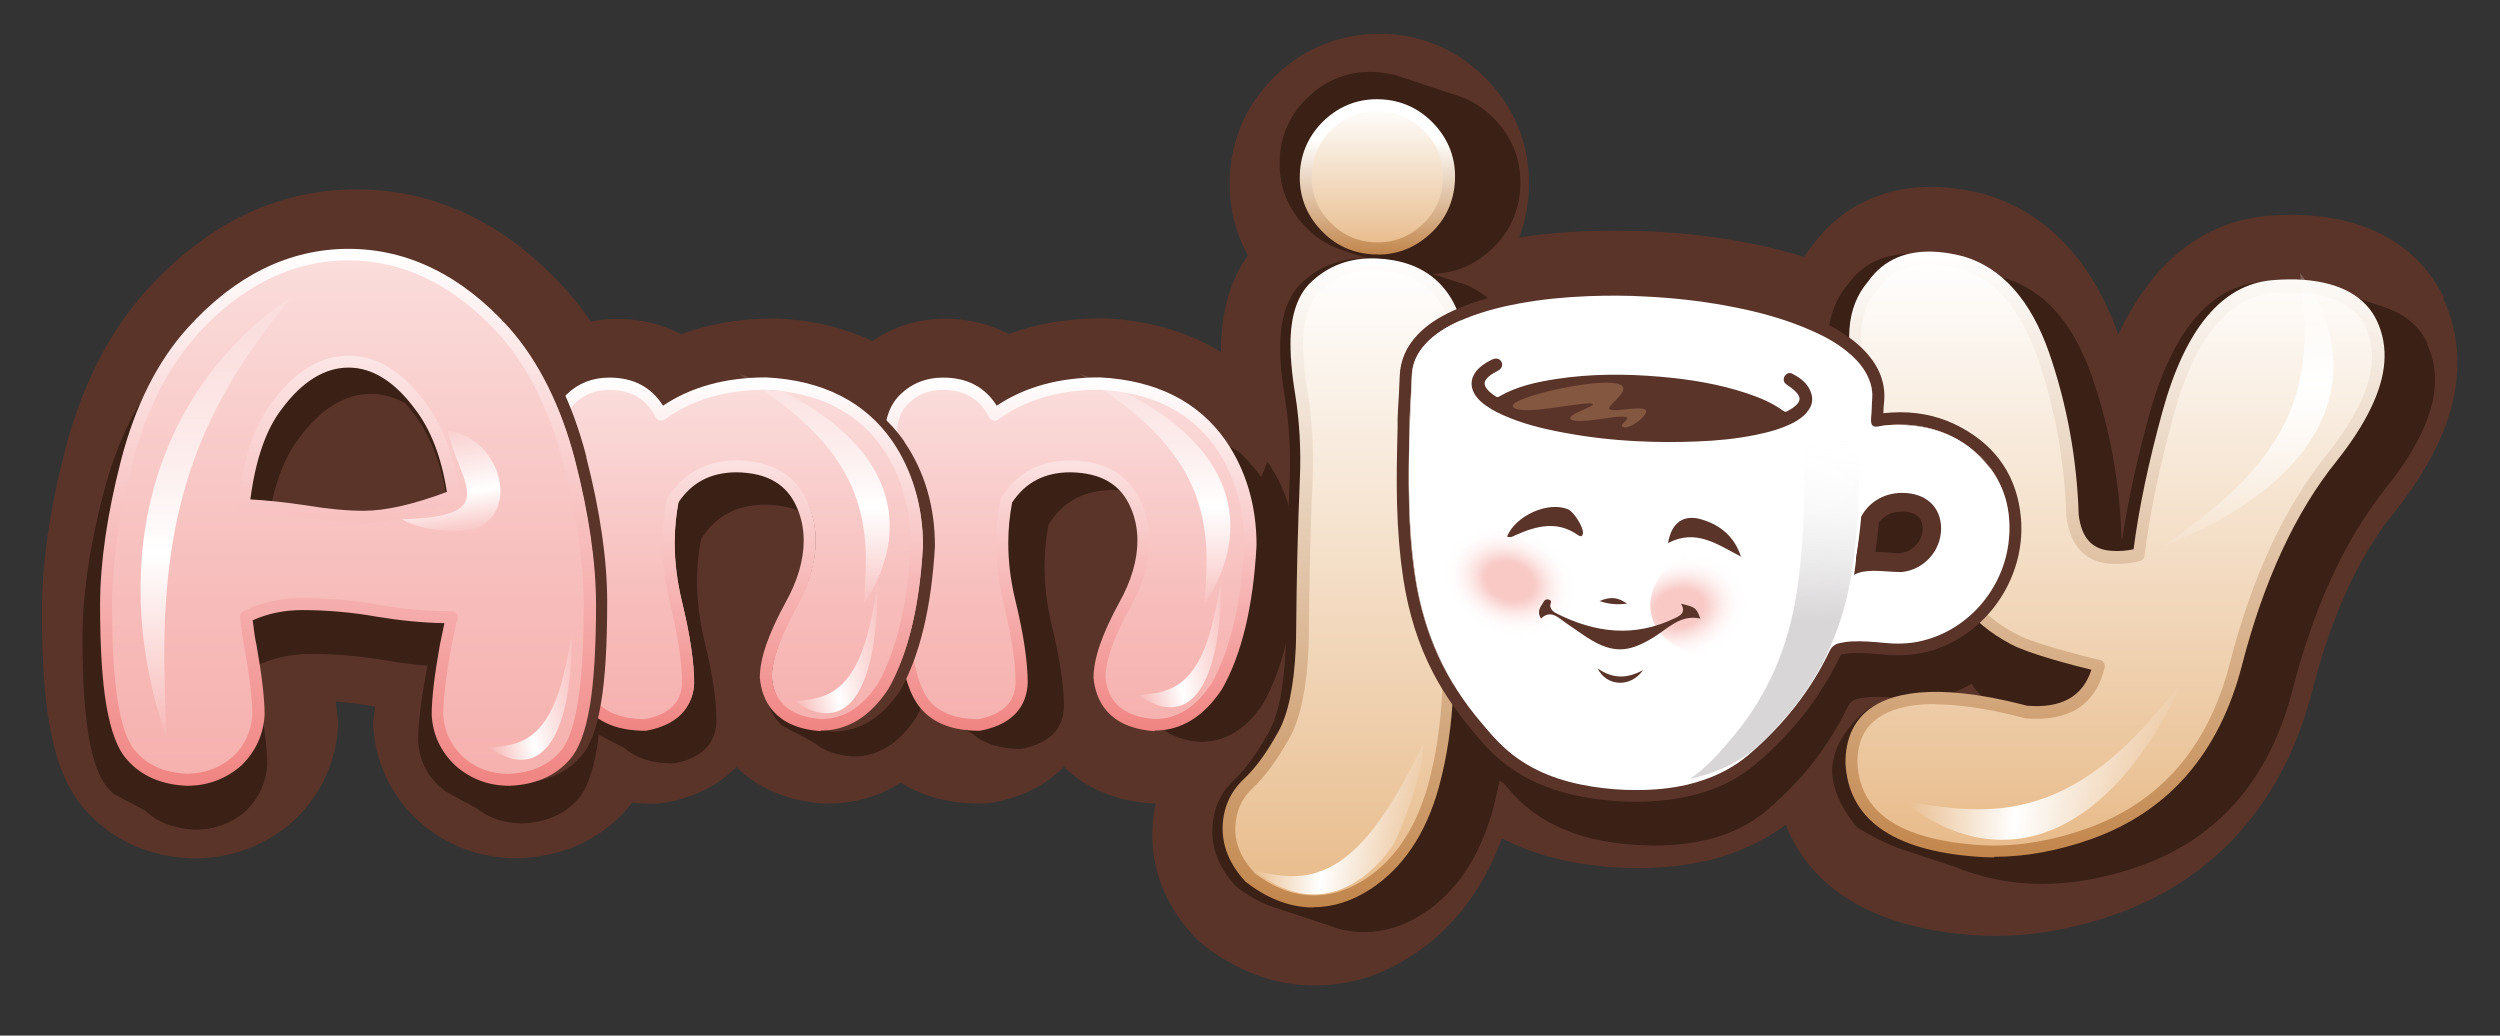
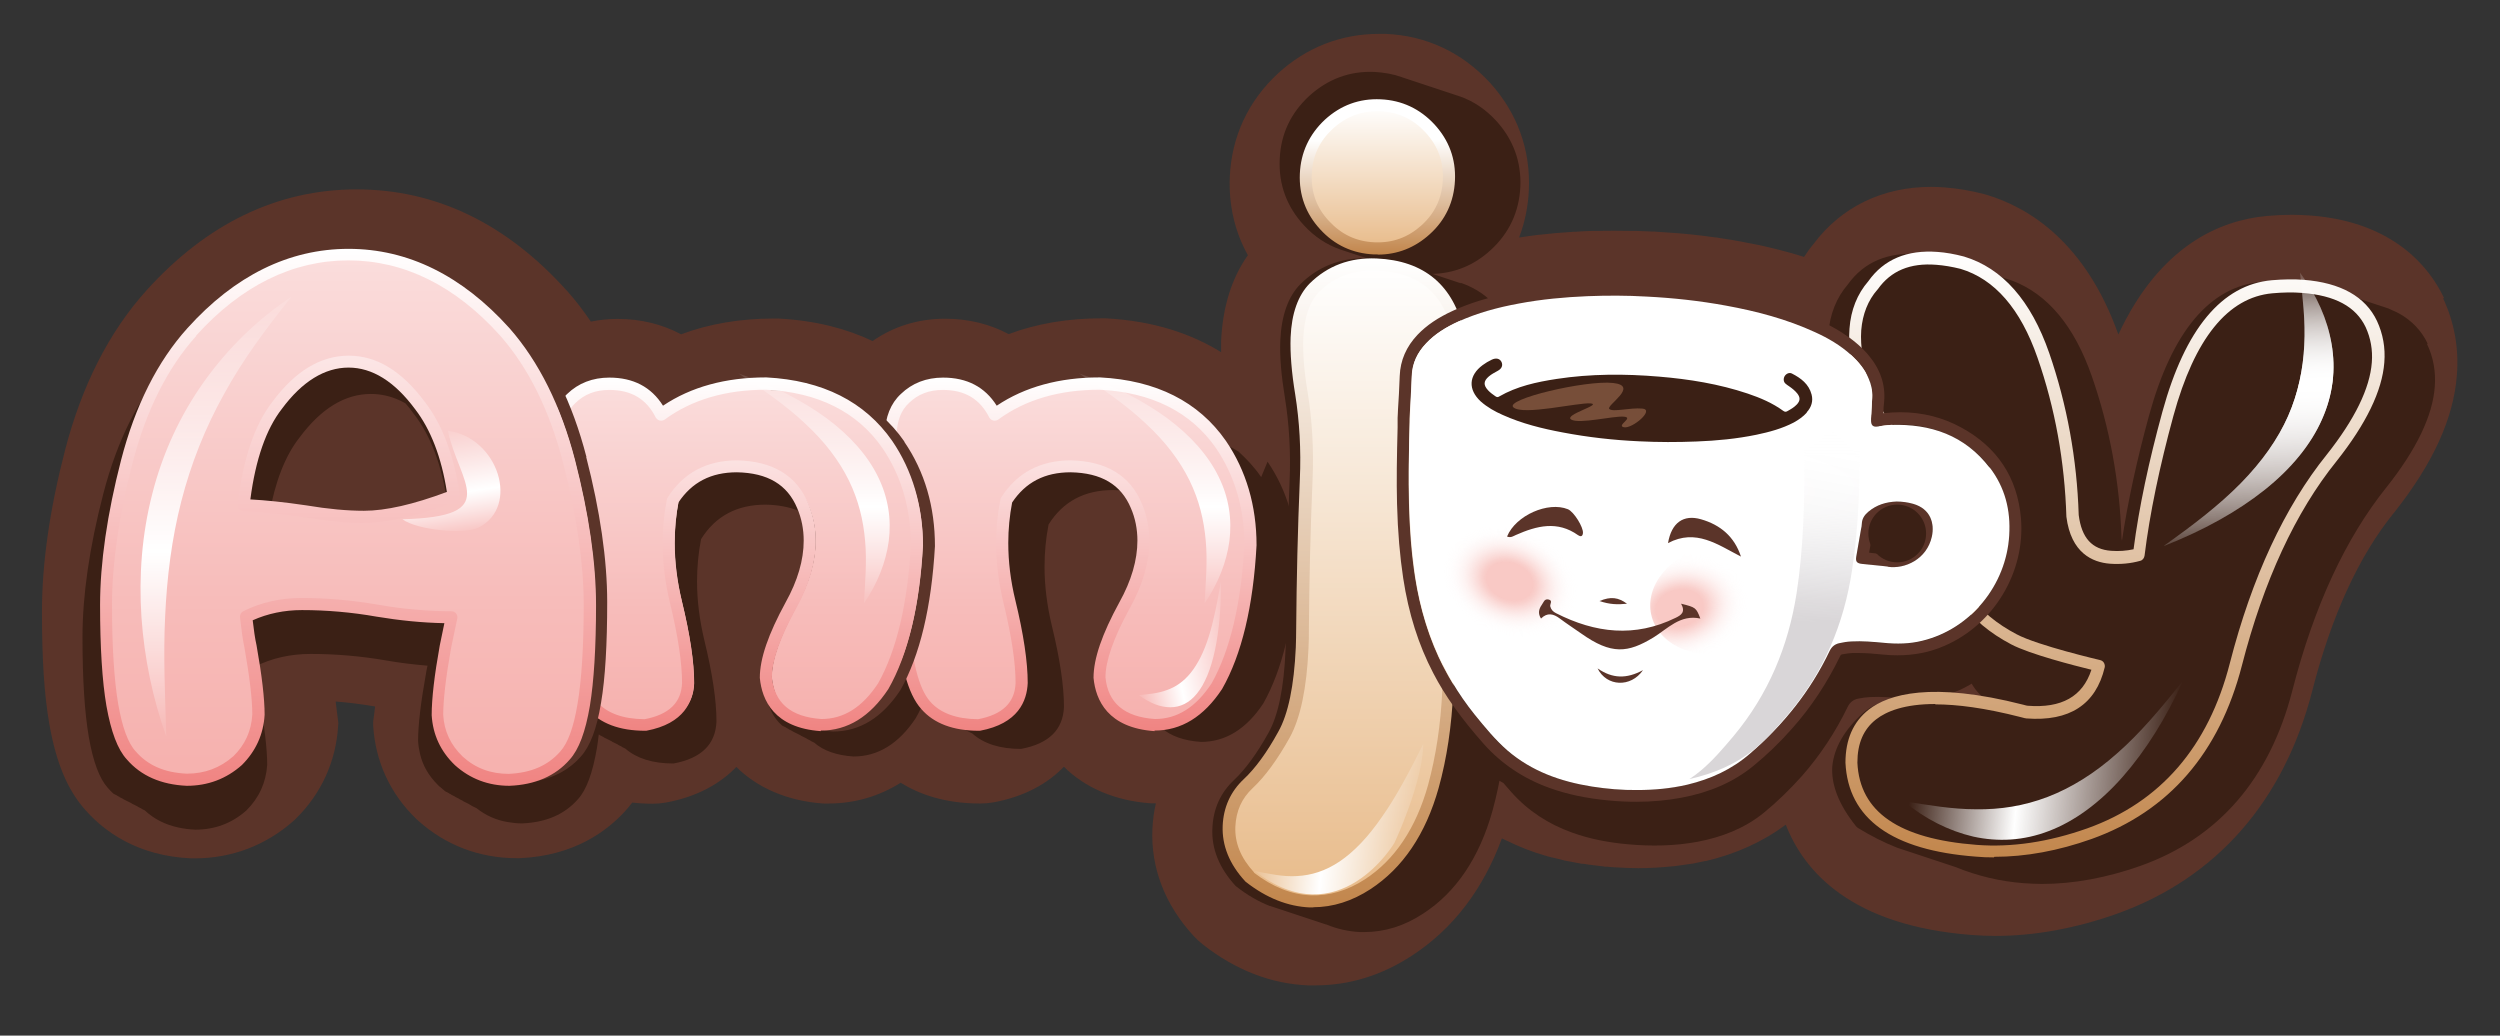
<svg xmlns="http://www.w3.org/2000/svg" xmlns:xlink="http://www.w3.org/1999/xlink" id="_Слой_1" data-name="Слой 1" viewBox="0 0 129.9 53.81">
  <rect x="0" y="0" width="129.9" height="53.81" fill="#333333" stroke="none" />
  <defs>
    <style>      .cls-1 {        fill: url(#_Безымянный_градиент_28-9);      }      .cls-1, .cls-2, .cls-3, .cls-4, .cls-5, .cls-6, .cls-7, .cls-8, .cls-9, .cls-10, .cls-11, .cls-12, .cls-13, .cls-14, .cls-15, .cls-16, .cls-17, .cls-18, .cls-19, .cls-20, .cls-21, .cls-22, .cls-23, .cls-24, .cls-25, .cls-26, .cls-27, .cls-28, .cls-29, .cls-30 {        stroke-width: 0px;      }      .cls-2 {        fill: url(#_Безымянный_градиент_64-2);      }      .cls-3 {        fill: url(#_Безымянный_градиент_28);      }      .cls-4 {        fill: url(#_Безымянный_градиент_112);      }      .cls-5 {        fill: url(#_Безымянный_градиент_28-6);      }      .cls-6 {        fill: url(#_Безымянный_градиент_147-3);      }      .cls-7 {        fill: url(#_Безымянный_градиент_42);      }      .cls-8 {        fill: url(#_Безымянный_градиент_153-3);      }      .cls-9 {        fill: #5b3429;      }      .cls-10 {        fill: url(#_Безымянный_градиент_64);      }      .cls-11 {        fill: url(#_Безымянный_градиент_42-3);      }      .cls-12 {        fill: url(#_Безымянный_градиент_153);      }      .cls-13 {        fill: url(#_Безымянный_градиент_119);      }      .cls-13, .cls-28 {        opacity: .8;      }      .cls-14 {        fill: url(#_Безымянный_градиент_28-2);      }      .cls-15 {        fill: #a27053;        opacity: .58;      }      .cls-16 {        fill: #3b2015;      }      .cls-17 {        fill: url(#_Безымянный_градиент_153-2);      }      .cls-18 {        fill: url(#_Безымянный_градиент_147-2);      }      .cls-19 {        fill: url(#_Безымянный_градиент_28-7);      }      .cls-20 {        fill: url(#_Безымянный_градиент_28-4);      }      .cls-21 {        fill: url(#_Безымянный_градиент_147);      }      .cls-22 {        fill: url(#_Безымянный_градиент_157);      }      .cls-23 {        fill: url(#_Безымянный_градиент_42-2);      }      .cls-24 {        fill: url(#_Безымянный_градиент_28-8);      }      .cls-25 {        fill: url(#_Безымянный_градиент_129);      }      .cls-26 {        fill: #fff;      }      .cls-27 {        fill: url(#_Безымянный_градиент_35);      }      .cls-28 {        fill: url(#_Безымянный_градиент_119-2);      }      .cls-29 {        fill: url(#_Безымянный_градиент_28-5);      }      .cls-30 {        fill: url(#_Безымянный_градиент_28-3);      }    </style>
    <linearGradient id="_Безымянный_градиент_147" data-name="Безымянный градиент 147" x1="55.63" y1="37.68" x2="55.63" y2="19.95" gradientUnits="userSpaceOnUse">
      <stop offset="0" stop-color="#f6b1ae" />
      <stop offset=".34" stop-color="#f7bcba" />
      <stop offset=".96" stop-color="#fadbda" />
      <stop offset="1" stop-color="#fbdedd" />
    </linearGradient>
    <linearGradient id="_Безымянный_градиент_153" data-name="Безымянный градиент 153" x1="55.63" y1="37.99" x2="55.63" y2="19.64" gradientUnits="userSpaceOnUse">
      <stop offset="0" stop-color="#f08482" />
      <stop offset="1" stop-color="#fff" />
    </linearGradient>
    <linearGradient id="_Безымянный_градиент_147-2" data-name="Безымянный градиент 147" x1="38.61" y1="37.68" x2="38.61" y2="19.95" xlink:href="#_Безымянный_градиент_147" />
    <linearGradient id="_Безымянный_градиент_153-2" data-name="Безымянный градиент 153" x1="38.3" y1="37.99" x2="38.3" y2="19.64" xlink:href="#_Безымянный_градиент_153" />
    <linearGradient id="_Безымянный_градиент_147-3" data-name="Безымянный градиент 147" x1="18.08" y1="40.51" x2="18.08" y2="13.23" xlink:href="#_Безымянный_градиент_147" />
    <linearGradient id="_Безымянный_градиент_35" data-name="Безымянный градиент 35" x1="-1129.15" y1="256.12" x2="-1127.75" y2="261.2" gradientTransform="translate(-1113.8 242.53) rotate(156.26) scale(1 -1)" gradientUnits="userSpaceOnUse">
      <stop offset=".02" stop-color="#fff" stop-opacity=".1" />
      <stop offset=".63" stop-color="#fff" />
      <stop offset="1" stop-color="#fff" stop-opacity=".1" />
    </linearGradient>
    <linearGradient id="_Безымянный_градиент_28" data-name="Безымянный градиент 28" x1="11.24" y1="38.26" x2="11.24" y2="15.39" gradientUnits="userSpaceOnUse">
      <stop offset=".02" stop-color="#fff" stop-opacity=".1" />
      <stop offset=".42" stop-color="#fff" />
      <stop offset="1" stop-color="#fff" stop-opacity=".1" />
    </linearGradient>
    <linearGradient id="_Безымянный_градиент_28-2" data-name="Безымянный градиент 28" x1="-864.08" y1="31.35" x2="-864.08" y2="19.4" gradientTransform="translate(-821.79) rotate(-180) scale(1 -1)" xlink:href="#_Безымянный_градиент_28" />
    <linearGradient id="_Безымянный_градиент_28-3" data-name="Безымянный градиент 28" x1="48.51" y1="-39.04" x2="48.51" y2="-44.42" gradientTransform="translate(-3.03 92.56) rotate(-102.03) scale(1 -1)" xlink:href="#_Безымянный_градиент_28" />
    <linearGradient id="_Безымянный_градиент_28-4" data-name="Безымянный градиент 28" x1="47.56" y1="-55.06" x2="47.56" y2="-60.45" gradientTransform="translate(-3.03 92.56) rotate(-102.03) scale(1 -1)" xlink:href="#_Безымянный_градиент_28" />
    <linearGradient id="_Безымянный_градиент_28-5" data-name="Безымянный градиент 28" x1="44.14" y1="-72.6" x2="44.14" y2="-77.98" gradientTransform="translate(-3.03 92.56) rotate(-102.03) scale(1 -1)" xlink:href="#_Безымянный_градиент_28" />
    <linearGradient id="_Безымянный_градиент_28-6" data-name="Безымянный градиент 28" x1="-881.78" y1="31.35" x2="-881.78" y2="19.4" gradientTransform="translate(-821.79) rotate(-180) scale(1 -1)" xlink:href="#_Безымянный_градиент_28" />
    <linearGradient id="_Безымянный_градиент_153-3" data-name="Безымянный градиент 153" x1="18.08" y1="40.83" x2="18.08" y2="12.92" xlink:href="#_Безымянный_градиент_153" />
    <linearGradient id="_Безымянный_градиент_28-7" data-name="Безымянный градиент 28" x1="-910.34" y1="1032.79" x2="-910.34" y2="1018.89" gradientTransform="translate(-753.07 1081.65) rotate(177.77)" xlink:href="#_Безымянный_градиент_28" />
    <linearGradient id="_Безымянный_градиент_42" data-name="Безымянный градиент 42" x1="71.56" y1="12.91" x2="71.56" y2="5.47" gradientUnits="userSpaceOnUse">
      <stop offset="0" stop-color="#e8bb8a" />
      <stop offset="1" stop-color="#fff" />
    </linearGradient>
    <linearGradient id="_Безымянный_градиент_42-2" data-name="Безымянный градиент 42" x1="69.95" y1="46.84" x2="69.95" y2="13.73" xlink:href="#_Безымянный_градиент_42" />
    <linearGradient id="_Безымянный_градиент_64" data-name="Безымянный градиент 64" x1="69.95" y1="47.15" x2="69.95" y2="13.42" gradientUnits="userSpaceOnUse">
      <stop offset="0" stop-color="#c2864c" />
      <stop offset="1" stop-color="#fff" />
    </linearGradient>
    <linearGradient id="_Безымянный_градиент_112" data-name="Безымянный градиент 112" x1="71.56" y1="13.22" x2="71.56" y2="5.15" gradientUnits="userSpaceOnUse">
      <stop offset="0" stop-color="#c2864c" />
      <stop offset=".74" stop-color="#fff" />
    </linearGradient>
    <linearGradient id="_Безымянный_градиент_28-8" data-name="Безымянный градиент 28" x1="159.09" y1="69.03" x2="159.09" y2="60.86" gradientTransform="translate(120.7 206.49) rotate(-85.12) scale(1 -1)" xlink:href="#_Безымянный_градиент_28" />
    <linearGradient id="_Безымянный_градиент_42-3" data-name="Безымянный градиент 42" x1="109.88" y1="44.24" x2="109.88" y2="13.41" xlink:href="#_Безымянный_градиент_42" />
    <linearGradient id="_Безымянный_градиент_64-2" data-name="Безымянный градиент 64" x1="109.88" y1="44.55" x2="109.88" y2="13.1" xlink:href="#_Безымянный_градиент_64" />
    <linearGradient id="_Безымянный_градиент_129" data-name="Безымянный градиент 129" x1="79.38" y1="37.87" x2="79.38" y2="19.03" gradientTransform="translate(13.42 1.15) rotate(1.12)" gradientUnits="userSpaceOnUse">
      <stop offset=".44" stop-color="#d9d6d8" />
      <stop offset=".5" stop-color="rgba(219, 216, 218, .94)" stop-opacity=".94" />
      <stop offset=".6" stop-color="rgba(224, 222, 224, .79)" stop-opacity=".79" />
      <stop offset=".74" stop-color="rgba(234, 232, 233, .55)" stop-opacity=".55" />
      <stop offset=".9" stop-color="rgba(246, 246, 246, .22)" stop-opacity=".22" />
      <stop offset="1" stop-color="#fff" stop-opacity="0" />
    </linearGradient>
    <radialGradient id="_Безымянный_градиент_119" data-name="Безымянный градиент 119" cx="613.57" cy="-50.52" fx="613.57" fy="-50.52" r="2.85" gradientTransform="translate(882.18 -97.63) rotate(167.17) scale(1.31 -1)" gradientUnits="userSpaceOnUse">
      <stop offset=".33" stop-color="#f7bbb6" />
      <stop offset=".39" stop-color="rgba(247, 190, 185, .95)" stop-opacity=".95" />
      <stop offset=".5" stop-color="rgba(248, 199, 195, .82)" stop-opacity=".82" />
      <stop offset=".65" stop-color="rgba(250, 213, 210, .6)" stop-opacity=".6" />
      <stop offset=".83" stop-color="rgba(252, 233, 232, .31)" stop-opacity=".31" />
      <stop offset="1" stop-color="#fff" stop-opacity="0" />
    </radialGradient>
    <radialGradient id="_Безымянный_градиент_119-2" data-name="Безымянный градиент 119" cx="-50.14" cy="219.68" fx="-50.14" fy="219.68" r="2.85" gradientTransform="translate(220.98 -149.4) rotate(21.79) scale(1.31 1)" xlink:href="#_Безымянный_градиент_119" />
    <linearGradient id="_Безымянный_градиент_28-9" data-name="Безымянный градиент 28" x1="-910.34" y1="1032.79" x2="-910.34" y2="1018.89" gradientTransform="translate(-753.07 1081.65) rotate(177.77)" xlink:href="#_Безымянный_градиент_28" />
    <linearGradient id="_Безымянный_градиент_157" data-name="Безымянный градиент 157" x1="-80.49" y1="298.09" x2="-80.49" y2="284.19" gradientTransform="translate(403.37 -14.42) rotate(-84.78) scale(1 -1)" gradientUnits="userSpaceOnUse">
      <stop offset=".02" stop-color="#fff" stop-opacity="0" />
      <stop offset=".42" stop-color="#fff" />
      <stop offset="1" stop-color="#fff" stop-opacity="0" />
    </linearGradient>
  </defs>
  <path class="cls-9" d="M127,15.5s-.01-.03-.02-.04c-.69-1.45-2.5-3.92-6.91-4.26-.31-.02-.63-.04-.95-.04-.43,0-.87.02-1.32.06-2.44.22-5.57,1.53-7.73,6.16-1.71-4.81-4.66-6.6-6.85-7.26-.05-.01-.1-.03-.15-.04-.69-.18-1.37-.29-2.01-.34-.25-.02-.49-.03-.73-.03-2.51,0-4.67,1.05-6.1,2.97-.18.21-.34.44-.49.67-.57-.18-1.16-.34-1.79-.49-.11-.03-.23-.05-.34-.08-.13-.03-.26-.06-.39-.08-.2-.04-.4-.08-.61-.12-.05,0-.09-.02-.14-.03-.02,0-.04,0-.07-.01-.26-.05-.52-.09-.78-.13-.14-.02-.28-.05-.43-.07-.01,0-.02,0-.04,0-.83-.12-1.67-.21-2.51-.26-.24-.02-.47-.03-.71-.05-.02,0-.05,0-.07,0-.01,0-.03,0-.04,0-.25-.01-.5-.02-.75-.03-.06,0-.12,0-.19,0-.3,0-.61-.01-.91-.01-.06,0-.12,0-.18,0-.25,0-.5,0-.76.01-.08,0-.17,0-.25,0-.12,0-.23,0-.35.01-.18,0-.35.02-.52.03-.02,0-.05,0-.07,0-.01,0-.02,0-.04,0-.67.04-1.31.1-1.93.17,0,0,0,0,0,0-.29.04-.57.07-.85.12-.03,0-.06,0-.09.01.3-.77.47-1.6.51-2.48.09-2.09-.61-4.01-2.02-5.56,0,0-.02-.02-.03-.03-1.43-1.55-3.29-2.42-5.39-2.51-.11,0-.24,0-.36,0-1.96,0-3.77.71-5.23,2.05-1.55,1.43-2.42,3.29-2.51,5.39-.06,1.46.26,2.84.94,4.06-.84,1.19-1.31,2.68-1.39,4.45,0,.19,0,.39,0,.59-1.5-.93-3.46-1.63-6.01-1.76-.06,0-.13,0-.19,0-1.76,0-3.37.27-4.84.82-.97-.52-2.09-.8-3.3-.8-1.4,0-2.68.4-3.77,1.16-1.33-.63-2.94-1.07-4.92-1.17-.06,0-.13,0-.19,0-1.76,0-3.37.27-4.84.82-.97-.52-2.09-.8-3.3-.8-.48,0-.94.05-1.39.14-.38-.56-.79-1.1-1.23-1.59,0-.01-.02-.02-.03-.03-3.14-3.49-6.81-5.25-10.91-5.25s-7.78,1.77-10.92,5.25c-1.94,2.15-3.36,4.94-4.23,8.3-.8,3.08-1.2,5.9-1.2,8.39s.12,4.33.38,5.82c.35,2.01.94,3.44,1.87,4.48.96,1.09,2.68,2.4,5.52,2.52.05,0,.11,0,.16,0,1.92,0,3.69-.67,5.12-1.93.05-.04.1-.09.14-.13,1.33-1.31,2.09-2.98,2.2-4.84,0-.07.02-.14,0-.22-.09-.75-.04-.27-.13-1.03.64.05,1.29.13,1.93.24.04,0,.08.01.12.02-.07.64-.03.21-.1.77,0,.07,0,.14,0,.21.11,1.87.88,3.55,2.24,4.86.03.03.07.06.1.09,1.42,1.28,3.19,1.95,5.11,1.95.05,0,.11,0,.16,0,2.85-.12,4.58-1.43,5.54-2.51.11-.12.21-.25.31-.38.34.04.69.06,1.06.06.23,0,.46-.02.69-.06,1.63-.3,2.83-.99,3.66-1.85,1.1,1.09,2.66,1.77,4.52,1.9.09,0,.18,0,.27,0,1.35,0,2.62-.37,3.75-1.08.98.61,2.32,1.08,4.13,1.08.23,0,.46-.02.69-.06,1.63-.3,2.83-.99,3.66-1.85,1.1,1.09,2.66,1.77,4.52,1.9.09,0,.17,0,.26,0-.1.43-.16.87-.18,1.33-.09,2.02.65,3.94,2.14,5.56.15.16.32.32.5.46,1.69,1.32,3.53,2.03,5.45,2.11.13,0,.25,0,.37,0,1.77,0,3.46-.52,5.03-1.55,2.12-1.38,3.69-3.43,4.67-6.09.04.02.09.04.14.07.03.01.06.03.09.04.67.33,1.37.61,2.13.82.13.04.27.07.41.1.16.04.31.08.48.12.19.04.38.07.57.11.11.02.22.04.33.06.02,0,.04,0,.06,0,.08.01.17.02.26.04.24.03.48.06.73.09.04,0,.09.01.13.02.03,0,.07,0,.1,0,.17.02.35.03.52.04.38.02.76.04,1.13.04.62,0,1.22-.04,1.82-.1.03,0,.07,0,.1-.01.22-.03.44-.06.65-.09.07-.01.13-.02.2-.03.04,0,.09-.01.13-.02.19-.04.38-.08.57-.12.01,0,.02,0,.04,0,0,0,0,0,0,0,1.58-.37,2.98-1.01,4.16-1.89.95,2.44,3.41,5.25,9.65,5.73.41.03.82.05,1.23.05,2.05,0,4.18-.39,6.32-1.15,5.18-1.85,8.69-5.86,10.16-11.6.99-3.87,2.41-6.97,4.21-9.2,0,0,.01-.01.02-.02,2.03-2.56,3.11-4.91,3.28-7.17.11-1.4-.13-2.74-.72-4Z" />
  <path class="cls-16" d="M75.9,14.71s-.02,0-.02,0c0,0-.02,0-.03-.01,0,0-.02,0-.03-.01,0,0-.02,0-.03-.01,0,0-.02,0-.03-.01,0,0-.02,0-.03-.01,0,0-.02,0-.03-.01,0,0-.02,0-.03-.01,0,0-.02,0-.03-.01,0,0-.02,0-.03-.01,0,0-.02,0-.03-.01,0,0-.02,0-.03-.01,0,0-.02,0-.03-.01,0,0-.02,0-.03-.01,0,0-.02,0-.03-.01,0,0-.02,0-.03-.01,0,0-.02,0-.03-.01,0,0-.02,0-.03-.01,0,0-.02,0-.03-.01,0,0-.02,0-.03-.01,0,0-.02,0-.03-.01,0,0-.02,0-.03-.01,0,0-.02,0-.03-.01,0,0-.02,0-.03-.01,0,0-.02,0-.03-.01,0,0-.02,0-.03-.01,0,0-.02,0-.03-.01,0,0-.02,0-.03-.01,0,0-.02,0-.03-.01,0,0-.02,0-.03-.01,0,0-.02,0-.03-.01,0,0-.02,0-.03-.01,0,0-.02,0-.03-.01,0,0-.02,0-.03-.01,0,0-.02,0-.03-.01,0,0-.02,0-.03-.01,0,0-.02,0-.03-.01,0,0-.02,0-.03-.01,0,0-.02,0-.03-.01,0,0-.02,0-.03-.01,0,0-.02,0-.03-.01,0,0-.02,0-.03-.01,0,0-.02,0-.03-.01,0,0-.02,0-.03-.01,0,0-.02,0-.03-.01,0,0-.02,0-.03-.01,0,0-.02,0-.03-.01,0,0-.02,0-.03-.01,0,0-.02,0-.03-.01,0,0-.01,0-.02,0,1.15-.03,2.17-.44,3.04-1.24.96-.88,1.48-1.99,1.54-3.3.05-1.3-.37-2.44-1.25-3.41h0c-.55-.6-1.19-1.03-1.91-1.28,0,0-.02,0-.03-.01,0,0-.02,0-.03-.01,0,0-.02,0-.03-.01,0,0-.02,0-.03-.01,0,0-.02,0-.03-.01,0,0-.02,0-.03-.01,0,0-.02,0-.03-.01,0,0-.02,0-.03-.01,0,0-.02,0-.03-.01,0,0-.02,0-.03-.01,0,0-.02,0-.03-.01,0,0-.02,0-.03-.01,0,0-.02,0-.03-.01,0,0-.02,0-.03-.01,0,0-.02,0-.03-.01,0,0-.02,0-.03-.01,0,0-.02,0-.03-.01,0,0-.02,0-.03-.01,0,0-.02,0-.03-.01,0,0-.02,0-.03-.01,0,0-.02,0-.03-.01,0,0-.02,0-.03-.01,0,0-.02,0-.03-.01,0,0-.02,0-.03-.01,0,0-.02,0-.03-.01,0,0-.02,0-.03-.01,0,0-.02,0-.03-.01,0,0-.02,0-.03-.01,0,0-.02,0-.03-.01,0,0-.02,0-.03-.01,0,0-.02,0-.03-.01,0,0-.02,0-.03-.01,0,0-.02,0-.03-.01,0,0-.02,0-.03-.01,0,0-.02,0-.03-.01,0,0-.02,0-.03-.01,0,0-.02,0-.03-.01,0,0-.02,0-.03-.01,0,0-.02,0-.03-.01,0,0-.02,0-.03-.01,0,0-.02,0-.03-.01,0,0-.02,0-.03-.01,0,0-.02,0-.03-.01,0,0-.02,0-.03-.01,0,0-.02,0-.03-.01,0,0-.02,0-.03-.01,0,0-.02,0-.03-.01,0,0-.02,0-.03-.01,0,0-.02,0-.03-.01,0,0-.02,0-.03-.01,0,0-.02,0-.03-.01,0,0-.02,0-.03-.01,0,0-.02,0-.03-.01,0,0-.02,0-.03-.01,0,0-.02,0-.03-.01,0,0-.02,0-.03-.01,0,0-.02,0-.03-.01,0,0-.02,0-.03-.01,0,0-.02,0-.03-.01,0,0-.02,0-.03-.01,0,0-.02,0-.03-.01,0,0-.02,0-.03-.01,0,0-.02,0-.03-.01,0,0-.02,0-.03-.01,0,0-.02,0-.03-.01,0,0-.02,0-.03-.01,0,0-.02,0-.03-.01,0,0-.02,0-.03-.01,0,0-.02,0-.03-.01,0,0-.02,0-.03-.01,0,0-.02,0-.03-.01,0,0-.02,0-.03-.01,0,0-.02,0-.03-.01,0,0-.02,0-.03-.01,0,0-.02,0-.03-.01,0,0-.02,0-.03-.01,0,0-.02,0-.03-.01,0,0-.02,0-.03-.01,0,0-.02,0-.03-.01,0,0-.02,0-.03-.01,0,0-.02,0-.03-.01,0,0-.02,0-.03-.01,0,0-.02,0-.03-.01,0,0-.02,0-.03-.01,0,0-.02,0-.03-.01,0,0-.02,0-.03-.01,0,0-.02,0-.03-.01,0,0-.02,0-.03-.01,0,0-.02,0-.03-.01,0,0-.02,0-.03-.01,0,0-.02,0-.03-.01,0,0-.02,0-.03-.01,0,0-.02,0-.03-.01,0,0-.02,0-.03-.01,0,0-.02,0-.03-.01,0,0-.02,0-.03-.01,0,0-.02,0-.03-.01,0,0-.02,0-.03-.01,0,0-.02,0-.03-.01,0,0-.02,0-.03-.01-.44-.16-.91-.24-1.4-.27-1.3-.06-2.44.37-3.41,1.25-.96.89-1.48,1.99-1.53,3.29-.06,1.31.37,2.46,1.25,3.42.55.6,1.19,1.02,1.91,1.27,0,0,.02,0,.03.01,0,0,.02,0,.03.01,0,0,.02,0,.03.01,0,0,.02,0,.03.01,0,0,.02,0,.03.01,0,0,.02,0,.03.01,0,0,.02,0,.03.01,0,0,.02,0,.03.01,0,0,.02,0,.03.01,0,0,.02,0,.03.01,0,0,.02,0,.03.01,0,0,.02,0,.03.01,0,0,.02,0,.03.01,0,0,.02,0,.03.01,0,0,.02,0,.03.01,0,0,.02,0,.03.01,0,0,.02,0,.03.01,0,0,.02,0,.03.01,0,0,.02,0,.03.01,0,0,.02,0,.03.01,0,0,.02,0,.03.01,0,0,.02,0,.03.01,0,0,.02,0,.03.01,0,0,.02,0,.03.01,0,0,.02,0,.03.01,0,0,.02,0,.03.01,0,0,.02,0,.03.01,0,0,.02,0,.03.01,0,0,.02,0,.03.01,0,0,.02,0,.03.01,0,0,.02,0,.03.01,0,0,.02,0,.03.01,0,0,.02,0,.03.01,0,0,.02,0,.03.01,0,0,.02,0,.03.01,0,0,.02,0,.03.01,0,0,.02,0,.03.01,0,0,.02,0,.03.01,0,0,.02,0,.03.01,0,0,.02,0,.03.01,0,0,.02,0,.03.01,0,0,.02,0,.03.01,0,0,.02,0,.03.01,0,0,.02,0,.03.01,0,0,.02,0,.03.01,0,0,0,0,0,0-1.35-.02-2.51.43-3.44,1.35-.63.64-.98,1.62-1.04,2.91-.04.83.05,1.84.24,3,.22,1.37.31,2.84.24,4.37-.11,2.6-.17,5.2-.19,7.74,0,.34,0,.67-.02.99-.08,1.96-.38,3.41-.89,4.31-.59,1.06-1.19,1.88-1.77,2.43-.72.67-1.1,1.52-1.14,2.53-.05,1.06.36,2.06,1.2,2.98.02.02.04.04.06.05.56.44,1.14.77,1.72,1,0,0,.02,0,.02,0,0,0,.02,0,.03.01,0,0,.02,0,.03.01,0,0,.02,0,.03.01,0,0,.02,0,.03.01,0,0,.02,0,.03.01,0,0,.02,0,.03.01,0,0,.02,0,.03.01,0,0,.02,0,.03.01,0,0,.02,0,.03.01,0,0,.02,0,.03.01,0,0,.02,0,.03.01,0,0,.02,0,.03.01,0,0,.02,0,.03.01,0,0,.02,0,.03.01,0,0,.02,0,.03.01,0,0,.02,0,.03.01,0,0,.02,0,.03.01,0,0,.02,0,.03.01,0,0,.02,0,.03.01,0,0,.02,0,.03.01,0,0,.02,0,.03.01,0,0,.02,0,.03.01,0,0,.02,0,.03.01,0,0,.02,0,.03.01,0,0,.02,0,.03.01,0,0,.02,0,.03.01,0,0,.02,0,.03.01,0,0,.02,0,.03.01,0,0,.02,0,.03.01,0,0,.02,0,.03.01,0,0,.02,0,.03.01,0,0,.02,0,.03.01,0,0,.02,0,.03.01,0,0,.02,0,.03.01,0,0,.02,0,.03.01,0,0,.02,0,.03.01,0,0,.02,0,.03.01,0,0,.02,0,.03.01,0,0,.02,0,.03.01,0,0,.02,0,.03.01,0,0,.02,0,.03.01,0,0,.02,0,.03.01,0,0,.02,0,.03.01,0,0,.02,0,.03.01,0,0,.02,0,.03.01,0,0,.02,0,.03.01,0,0,.02,0,.03.01,0,0,.02,0,.03.01,0,0,.02,0,.03.01,0,0,.02,0,.03.01,0,0,.02,0,.03.01,0,0,.02,0,.03.01,0,0,.02,0,.03.01,0,0,.02,0,.03.01,0,0,.02,0,.03.01,0,0,.02,0,.03.01,0,0,.02,0,.03.01,0,0,.02,0,.03.01,0,0,.02,0,.03.01,0,0,.02,0,.03.01,0,0,.02,0,.03.01,0,0,.02,0,.03.01,0,0,.02,0,.03.01,0,0,.02,0,.03.01,0,0,.02,0,.03.01,0,0,.02,0,.03.01,0,0,.02,0,.03.01,0,0,.02,0,.03.01,0,0,.02,0,.03.01,0,0,.02,0,.03.01,0,0,.02,0,.03.01,0,0,.02,0,.03.01,0,0,.02,0,.03.01,0,0,.02,0,.03.01,0,0,.02,0,.03.01,0,0,.02,0,.03.01,0,0,.02,0,.03.01,0,0,.02,0,.03.01,0,0,.02,0,.03.01,0,0,.02,0,.03.01,0,0,.02,0,.03.01,0,0,.02,0,.03.01,0,0,.02,0,.03.01,0,0,.02,0,.03.01,0,0,.02,0,.03.01,0,0,.02,0,.03.01,0,0,.02,0,.03.01,0,0,.02,0,.03.01,0,0,.02,0,.03.01,0,0,.02,0,.03.01,0,0,.02,0,.03.01,0,0,.02,0,.03.01,0,0,.02,0,.03.01,0,0,.02,0,.03.01,0,0,.02,0,.03.01,0,0,.02,0,.03.01,0,0,.02,0,.02,0,.58.24,1.17.37,1.77.4.07,0,.15,0,.22,0,1.06,0,2.09-.32,3.06-.96,1.71-1.11,2.92-2.91,3.6-5.34.43-1.56.69-3.27.76-5.09.04-.85.03-1.75,0-2.66-.07-1.53-.07-2.97-.01-4.28.05-1.1.14-2.14.27-3.09.3-2.15.48-3.89.54-5.2.06-1.4-.02-2.56-.24-3.46-.41-1.9-1.41-3.12-2.98-3.66Z" />
  <path class="cls-16" d="M126.14,17.85c-.32-.67-.82-1.19-1.48-1.56-.11-.06-.24-.12-.36-.17-.05-.02-.09-.05-.15-.07-.01,0-.02-.01-.04-.02,0,0-.02,0-.03-.01,0,0-.02,0-.03-.01,0,0-.02,0-.03-.01,0,0-.02,0-.03-.01,0,0-.02,0-.03-.01,0,0-.02,0-.03-.01,0,0-.02,0-.03-.01,0,0-.02,0-.03-.01s-.02,0-.03-.01c0,0-.02,0-.03-.01,0,0-.02,0-.03-.01,0,0-.02,0-.03-.01,0,0-.02,0-.03-.01,0,0-.02,0-.03-.01,0,0-.02,0-.03-.01,0,0-.02,0-.03-.01,0,0-.02,0-.03-.01,0,0-.02,0-.03-.01,0,0-.02,0-.03-.01,0,0-.02,0-.03-.01,0,0-.02,0-.03-.01,0,0-.02,0-.03-.01,0,0-.02,0-.03-.01,0,0-.02,0-.03-.01,0,0-.02,0-.03-.01,0,0-.02,0-.03-.01,0,0-.02,0-.03-.01,0,0-.02,0-.03-.01,0,0-.02,0-.03-.01,0,0-.02,0-.03-.01,0,0-.02,0-.03-.01,0,0-.02,0-.03-.01,0,0-.02,0-.03-.01,0,0-.02,0-.03-.01,0,0-.02,0-.03-.01,0,0-.02,0-.03-.01,0,0-.02,0-.03-.01,0,0-.02,0-.03-.01,0,0-.02,0-.03-.01,0,0-.02,0-.03-.01,0,0-.02,0-.03-.01,0,0-.02,0-.03-.01,0,0-.02,0-.03-.01,0,0-.02,0-.03-.01,0,0-.02,0-.03-.01,0,0-.02,0-.03-.01,0,0-.02,0-.03-.01,0,0-.02,0-.03-.01,0,0-.02,0-.03-.01,0,0-.02,0-.03-.01,0,0-.02,0-.03-.01,0,0-.02,0-.03-.01,0,0-.02,0-.03-.01,0,0-.02,0-.03-.01,0,0-.02,0-.03-.01,0,0-.02,0-.03-.01,0,0-.02,0-.03-.01,0,0-.02,0-.03-.01,0,0-.02,0-.03-.01,0,0-.02,0-.03-.01,0,0-.02,0-.03-.01,0,0-.02,0-.03-.01,0,0-.02,0-.03-.01,0,0-.02,0-.03-.01,0,0-.02,0-.03-.01s-.02,0-.03-.01c0,0-.02,0-.03-.01,0,0-.02,0-.03-.01,0,0-.02,0-.03-.01,0,0-.02,0-.03-.01,0,0-.02,0-.03-.01,0,0-.02,0-.03-.01,0,0-.02,0-.03-.01,0,0-.02,0-.03-.01,0,0-.02,0-.03-.01,0,0-.02,0-.03-.01,0,0-.02,0-.03-.01,0,0-.02,0-.03-.01s-.02,0-.03-.01c0,0-.02,0-.03-.01,0,0-.02,0-.03-.01,0,0-.02,0-.03-.01,0,0-.02,0-.03-.01,0,0-.02,0-.03-.01,0,0-.02,0-.03-.01,0,0-.02,0-.03-.01,0,0-.02,0-.03-.01,0,0-.02,0-.03-.01,0,0-.02,0-.03-.01,0,0-.02,0-.03-.01,0,0-.02,0-.03-.01s-.02,0-.03-.01c0,0-.02,0-.03-.01,0,0-.02,0-.03-.01,0,0-.02,0-.03-.01,0,0-.02,0-.03-.01,0,0-.02,0-.03-.01,0,0-.02,0-.03-.01-.01,0-.03,0-.04-.01-.56-.22-1.21-.37-1.95-.42-.51-.04-1.08-.03-1.68.02-2.67.24-4.63,2.57-5.83,6.94-.64,2.33-1.11,4.52-1.41,6.51,0-.03-.01-.06-.02-.1-.09-2.92-.61-5.76-1.54-8.43-.91-2.62-2.3-4.29-4.16-4.99,0,0-.02,0-.03-.01,0,0-.02,0-.03-.01,0,0-.02,0-.03-.01,0,0-.02,0-.03-.01,0,0-.02,0-.03-.01,0,0-.02,0-.03-.01,0,0-.02,0-.03-.01,0,0-.02,0-.03-.01,0,0-.02,0-.03-.01,0,0-.02,0-.03-.01,0,0-.02,0-.03-.01,0,0-.02,0-.03-.01,0,0-.02,0-.03-.01,0,0-.02,0-.03-.01,0,0-.02,0-.03-.01,0,0-.02,0-.03-.01,0,0-.02,0-.03-.01,0,0-.02,0-.03-.01,0,0-.02,0-.03-.01,0,0-.02,0-.03-.01,0,0-.02,0-.03-.01,0,0-.02,0-.03-.01,0,0-.02,0-.03-.01,0,0-.02,0-.03-.01,0,0-.02,0-.03-.01,0,0-.02,0-.03-.01,0,0-.02,0-.03-.01,0,0-.02,0-.03-.01,0,0-.02,0-.03-.01,0,0-.02,0-.03-.01,0,0-.02,0-.03-.01,0,0-.02,0-.03-.01,0,0-.02,0-.03-.01,0,0-.02,0-.03-.01,0,0-.02,0-.03-.01,0,0-.02,0-.03-.01,0,0-.02,0-.03-.01,0,0-.02,0-.03-.01,0,0-.02,0-.03-.01,0,0-.02,0-.03-.01,0,0-.02,0-.03-.01,0,0-.02,0-.03-.01,0,0-.02,0-.03-.01,0,0-.02,0-.03-.01,0,0-.02,0-.03-.01,0,0-.02,0-.03-.01,0,0-.02,0-.03-.01,0,0-.02,0-.03-.01,0,0-.02,0-.03-.01,0,0-.02,0-.03-.01,0,0-.02,0-.03-.01,0,0-.02,0-.03-.01,0,0-.02,0-.03-.01,0,0-.02,0-.03-.01,0,0-.02,0-.03-.01,0,0-.02,0-.03-.01,0,0-.02,0-.03-.01,0,0-.02,0-.03-.01,0,0-.02,0-.03-.01,0,0-.02,0-.03-.01,0,0-.02,0-.03-.01,0,0-.02,0-.03-.01,0,0-.02,0-.03-.01,0,0-.02,0-.03-.01,0,0-.02,0-.03-.01,0,0-.02,0-.03-.01,0,0-.02,0-.03-.01,0,0-.02,0-.03-.01,0,0-.02,0-.03-.01,0,0-.02,0-.03-.01,0,0-.02,0-.03-.01,0,0-.02,0-.03-.01,0,0-.02,0-.03-.01,0,0-.02,0-.03-.01,0,0-.02,0-.03-.01,0,0-.02,0-.03-.01,0,0-.02,0-.03-.01,0,0-.02,0-.03-.01,0,0-.02,0-.03-.01,0,0-.02,0-.03-.01,0,0-.02,0-.03-.01,0,0-.02,0-.03-.01,0,0-.02,0-.03-.01,0,0-.02,0-.03-.01,0,0-.02,0-.03-.01,0,0-.02,0-.03-.01,0,0-.02,0-.03-.01,0,0-.02,0-.03-.01,0,0-.02,0-.03-.01,0,0-.02,0-.03-.01,0,0-.02,0-.03-.01,0,0-.02,0-.03-.01,0,0-.02,0-.03-.01,0,0-.02,0-.03-.01,0,0-.02,0-.03-.01,0,0-.02,0-.03-.01,0,0-.02,0-.03-.01,0,0-.02,0-.03-.01,0,0-.02,0-.03-.01,0,0-.02,0-.03-.01-.13-.05-.26-.1-.4-.14-.49-.13-.96-.21-1.39-.24-1.64-.12-2.89.41-3.73,1.58-.59.69-.93,1.54-1.01,2.54-.04.47-.01,1,.07,1.55.26,1.69,1.02,3.22,2.26,4.55,1.11,1.19,1.84,2.89,2.18,5.04.38,2.4,1.71,4.22,3.97,5.41.3.16.6.3.9.43,0,0,.02,0,.03.01,0,0,.02,0,.03.01,0,0,.02,0,.03.01,0,0,.02,0,.03.01,0,0,.02,0,.03.01,0,0,.02,0,.03.01,0,0,.02,0,.03.01,0,0,.02,0,.03.01,0,0,.02,0,.03.01,0,0,.02,0,.03.01,0,0,.02,0,.03.01,0,0,.02,0,.03.01,0,0,.02,0,.03.01,0,0,.02,0,.03.01,0,0,.02,0,.03.01,0,0,.02,0,.03.01,0,0,.02,0,.03.01,0,0,.02,0,.03.01,0,0,.02,0,.03.01,0,0,.02,0,.03.01,0,0,.02,0,.03.01,0,0,.02,0,.03.01,0,0,.02,0,.03.01,0,0,.02,0,.03.01,0,0,.02,0,.03.01,0,0,.02,0,.03.01,0,0,.02,0,.03.01,0,0,.02,0,.03.01,0,0,.02,0,.03.01,0,0,.02,0,.03.01,0,0,.02,0,.03.01,0,0,.02,0,.03.01,0,0,.02,0,.03.01,0,0,.02,0,.03.01,0,0,.02,0,.03.01,0,0,.02,0,.03.01,0,0,.02,0,.03.01,0,0,.02,0,.03.01,0,0,.02,0,.03.01,0,0,.02,0,.03.01,0,0,.02,0,.03.01,0,0,.02,0,.03.01,0,0,.02,0,.03.01,0,0,.02,0,.03.01,0,0,.02,0,.03.01,0,0,.02,0,.03.01,0,0,.02,0,.03.01,0,0,.02,0,.03.01,0,0,.02,0,.03.01,0,0,.02,0,.03.01,0,0,.02,0,.03.01,0,0,.02,0,.03.01,0,0,.02,0,.03.01,0,0,.02,0,.03.01,0,0,.02,0,.03.01,0,0,.02,0,.03.01,0,0,.02,0,.03.01,0,0,.02,0,.03.01,0,0,.02,0,.03.01,0,0,.02,0,.03.01,0,0,.02,0,.03.01,0,0,.02,0,.03.01,0,0,.02,0,.03.01,0,0,.02,0,.03.01,0,0,.02,0,.03.01,0,0,.02,0,.03.01,0,0,.02,0,.03.01,0,0,.02,0,.03.01,0,0,.02,0,.03.01,0,0,.02,0,.03.01,0,0,.02,0,.03.01,0,0,.02,0,.03.01,0,0,.02,0,.03.01,0,0,.02,0,.03.01,0,0,.02,0,.03.01,0,0,.02,0,.03.01,0,0,.02,0,.03.01,0,0,.02,0,.03.01,0,0,.02,0,.03.01,0,0,.02,0,.03.01,0,0,.02,0,.03.01,0,0,.02,0,.03.01,0,0,.02,0,.03.01,0,0,.02,0,.03.01,0,0,.02,0,.03.01,0,0,.02,0,.03.01,0,0,.02,0,.03.01,0,0,.02,0,.03.01,0,0,.02,0,.03.01,0,0,.02,0,.03.01,0,0,.02,0,.03.01,0,0,.02,0,.03.01,0,0,.02,0,.03.01,0,0,.02,0,.03.01,0,0,.02,0,.03.01,0,0,.02,0,.03.01,0,0,.02,0,.03.01,0,0,.02,0,.03.01,0,0,.02,0,.03.01,0,0,.02,0,.03.01.13.06.27.11.4.16-.51.98-1.47,1.4-2.97,1.28-.25-.02-.52-.05-.79-.09-1.12-.21-2.13-.35-2.99-.41-2.09-.16-3.48.11-4.25.83-.95.86-1.48,1.78-1.58,2.74-.07.96.34,2.01,1.22,3.11.03.04.07.08.12.11.67.41,1.35.76,2.05,1.03,0,0,.02,0,.03.01,0,0,.02,0,.03.01,0,0,.02,0,.03.01,0,0,.02,0,.03.01,0,0,.02,0,.03.01,0,0,.02,0,.03.01,0,0,.02,0,.03.01,0,0,.02,0,.03.01,0,0,.02,0,.03.01,0,0,.02,0,.03.01,0,0,.02,0,.03.01,0,0,.02,0,.03.01,0,0,.02,0,.03.01,0,0,.02,0,.03.01,0,0,.02,0,.03.01,0,0,.02,0,.03.01s.02,0,.03.01c0,0,.02,0,.03.01,0,0,.02,0,.03.01,0,0,.02,0,.03.01,0,0,.02,0,.03.01,0,0,.02,0,.03.01,0,0,.02,0,.03.01,0,0,.02,0,.03.01,0,0,.02,0,.03.01,0,0,.02,0,.03.01,0,0,.02,0,.03.01,0,0,.02,0,.03.01,0,0,.02,0,.03.01,0,0,.02,0,.03.01,0,0,.02,0,.03.01,0,0,.02,0,.03.01,0,0,.02,0,.03.01,0,0,.02,0,.03.01,0,0,.02,0,.03.01,0,0,.02,0,.03.01,0,0,.02,0,.03.01,0,0,.02,0,.03.01,0,0,.02,0,.03.01,0,0,.02,0,.03.01,0,0,.02,0,.03.01,0,0,.02,0,.03.01,0,0,.02,0,.03.01,0,0,.02,0,.03.01,0,0,.02,0,.03.01,0,0,.02,0,.03.01s.02,0,.03.01c0,0,.02,0,.03.01,0,0,.02,0,.03.01,0,0,.02,0,.03.01,0,0,.02,0,.03.01,0,0,.02,0,.03.01,0,0,.02,0,.03.01,0,0,.02,0,.03.01,0,0,.02,0,.03.01,0,0,.02,0,.03.01,0,0,.02,0,.03.01,0,0,.02,0,.03.01,0,0,.02,0,.03.01,0,0,.02,0,.03.01,0,0,.02,0,.03.01,0,0,.02,0,.03.01,0,0,.02,0,.03.01,0,0,.02,0,.03.01,0,0,.02,0,.03.01,0,0,.02,0,.03.01,0,0,.02,0,.03.01,0,0,.02,0,.03.01,0,0,.02,0,.03.01,0,0,.02,0,.03.01,0,0,.02,0,.03.01,0,0,.02,0,.03.01,0,0,.02,0,.03.01,0,0,.02,0,.03.01,0,0,.02,0,.03.01,0,0,.02,0,.03.01,0,0,.02,0,.03.01,0,0,.02,0,.03.01,0,0,.02,0,.03.01s.02,0,.03.01c0,0,.02,0,.03.01,0,0,.02,0,.03.01,0,0,.02,0,.03.01,0,0,.02,0,.03.01,0,0,.02,0,.03.01,0,0,.02,0,.03.01,0,0,.02,0,.03.01,0,0,.02,0,.03.01,0,0,.02,0,.03.01,0,0,.02,0,.03.01,0,0,.02,0,.03.01,0,0,.02,0,.03.01,0,0,.02,0,.03.01,0,0,.02,0,.03.01,0,0,.02,0,.03.01,0,0,.02,0,.03.01,0,0,.02,0,.03.01,0,0,.02,0,.03.01,0,0,.02,0,.03.01s.02,0,.03.01c1.16.47,2.34.75,3.55.84.32.02.63.04.95.04,1.64,0,3.36-.32,5.12-.94,4.06-1.45,6.71-4.52,7.89-9.11,1.12-4.37,2.77-7.92,4.89-10.56,1.55-1.95,2.4-3.71,2.51-5.22.06-.78-.07-1.53-.4-2.22Z" />
  <path class="cls-16" d="M105.33,29.87c-.16-1.91-1.11-3.32-2.78-4.23-.18-.1-.36-.18-.54-.25-.47-.78-1.16-1.42-2.06-1.9-.58-.31-1.18-.51-1.8-.62-.11-.42-.33-.8-.63-1.15-.36-.42-.79-.75-1.26-1.04-.3-.18-.6-.34-.91-.49-.11-.22-.25-.43-.42-.62-.36-.42-.79-.75-1.26-1.04-.72-.45-1.5-.78-2.29-1.06-2.04-.71-4.15-1.06-6.29-1.25-1.59-.14-3.18-.17-4.77-.07-1.09.07-2.18.18-3.25.39-1.01.2-2,.47-2.94.9-.61.28-1.19.63-1.66,1.12-.46.48-.74,1.05-.76,1.73-.03.87-.09,1.74-.11,2.19-.03,1.75-.07,3.09-.03,4.42.04,1.27.12,2.53.31,3.79.26,1.66.72,3.25,1.5,4.74.68,1.31,1.57,2.47,2.55,3.57.63.71,1.36,1.26,2.18,1.68.14.16.28.32.42.48.87.98,1.93,1.66,3.15,2.1.94.34,1.91.52,2.91.61,1.21.11,2.42.09,3.61-.13,1.26-.24,2.44-.69,3.45-1.51.71-.58,1.36-1.22,1.97-1.9.96-1.09,1.75-2.29,2.38-3.59.12-.25.3-.39.56-.44.2-.04.41-.07.62-.08.56-.03,1.11.02,1.66.07,1,.1,1.97,0,2.9-.4,2.32-1,3.82-3.48,3.6-6ZM98.03,29.44c.15-.13.31-.23.48-.31-.19.34-.48.6-.8.77.05-.18.16-.33.31-.46Z" />
  <ellipse class="cls-16" cx="106.19" cy="34.37" rx="4.06" ry="2.97" />
  <path class="cls-16" d="M65.53,24.79c-.17-.25-.36-.49-.56-.71-.2-.22-.41-.43-.63-.63,0,0-.01,0-.02-.01,0,0-.01,0-.02-.01,0,0-.01,0-.02-.01,0,0-.01,0-.02-.01,0,0-.01,0-.02-.01,0,0-.01-.01-.02-.02,0,0-.01,0-.02-.01,0,0-.01,0-.02-.01,0,0-.01,0-.02-.01,0,0-.01,0-.02-.01,0,0-.01,0-.02-.01,0,0-.01-.01-.02-.02,0,0-.01,0-.02-.01,0,0-.01,0-.02-.01,0,0-.01,0-.02-.01,0,0-.01,0-.02-.01,0,0-.01,0-.02-.01,0,0-.01,0-.02-.01,0,0-.01,0-.02-.01,0,0-.01,0-.02-.01,0,0-.01,0-.02-.01,0,0-.01-.01-.02-.02,0,0-.01,0-.02-.01,0,0-.01,0-.02-.01,0,0-.01,0-.02-.01,0,0-.01,0-.02-.01,0,0-.01-.01-.02-.02,0,0-.01,0-.02-.01,0,0-.01,0-.02-.01,0,0-.01,0-.02-.01,0,0-.01,0-.02-.01,0,0-.01,0-.02-.01,0,0-.01-.01-.02-.02,0,0-.01,0-.02-.01,0,0-.01,0-.02-.01,0,0-.01,0-.02-.01,0,0-.01,0-.02-.01,0,0-.01,0-.02-.01,0,0-.01,0-.02-.01,0,0-.01,0-.02-.01,0,0-.01,0-.02-.01,0,0-.01,0-.02-.01,0,0-.01-.01-.02-.02,0,0-.01,0-.02-.01,0,0-.01,0-.02-.01,0,0-.01,0-.02-.01,0,0-.01,0-.02-.01,0,0-.01,0-.02-.01,0,0-.01,0-.02-.01,0,0-.01,0-.02-.01,0,0-.01,0-.02-.01,0,0-.01,0-.02-.01,0,0-.01,0-.02-.01,0,0-.01,0-.02-.01,0,0-.01,0-.02-.01,0,0-.01,0-.02-.01,0,0-.01,0-.02-.01,0,0-.01,0-.02-.01,0,0-.01-.01-.02-.02,0,0-.01,0-.02-.01,0,0-.01,0-.02-.01,0,0-.01,0-.02-.01,0,0-.01,0-.02-.01,0,0-.01-.01-.02-.02,0,0-.01,0-.02-.01,0,0-.01,0-.02-.01,0,0-.01,0-.02-.01,0,0-.01,0-.02-.01,0,0-.01,0-.02-.01,0,0-.01,0-.02-.01,0,0-.01,0-.02-.01,0,0-.01,0-.02-.01,0,0-.01,0-.02-.01,0,0-.01,0-.02-.01,0,0-.01,0-.02-.01,0,0-.01,0-.02-.01,0,0-.01,0-.02-.01,0,0-.01,0-.02-.01,0,0-.01,0-.02-.01,0,0-.01-.01-.02-.02,0,0-.01,0-.02-.01-.33-.29-.69-.54-1.07-.76-1.13-.66-2.5-1.03-4.09-1.12-2.07,0-3.81.49-5.24,1.47,0,0,0,0,0,0,0,0-.01-.01-.02-.01,0,0-.01,0-.02-.01,0,0-.01-.01-.02-.01,0,0-.01-.01-.02-.01,0,0-.01-.01-.02-.01,0,0-.01,0-.02-.01,0,0-.01-.01-.02-.01,0,0-.01,0-.02-.01,0,0-.01-.01-.02-.01,0,0-.01,0-.02-.01,0,0-.01-.01-.02-.01,0,0-.01,0-.02-.01,0,0-.01-.01-.02-.01,0,0-.01-.01-.02-.01,0,0-.01-.01-.02-.01,0,0-.01-.01-.02-.01,0,0-.01,0-.02-.01,0,0-.01-.01-.02-.01,0,0-.01-.01-.02-.01,0,0-.01-.01-.02-.01,0,0-.01,0-.02-.01,0,0-.01-.01-.02-.01,0,0-.01,0-.02-.01,0,0-.01-.01-.02-.01,0,0-.01-.01-.02-.01,0,0-.01-.01-.02-.01,0,0-.01,0-.02-.01,0,0-.01-.01-.02-.01,0,0-.01,0-.02-.01,0,0-.01-.01-.02-.01,0,0-.01,0-.02-.01,0,0-.01-.01-.02-.01,0,0-.01,0-.02-.01,0,0-.01-.01-.02-.01,0,0-.01-.01-.02-.01,0,0-.01-.01-.02-.01,0,0-.01,0-.02-.01,0,0-.01-.01-.02-.01,0,0-.01,0-.02-.01,0,0-.01-.01-.02-.01,0,0-.01,0-.02-.01,0,0-.01-.01-.02-.01,0,0-.01,0-.02-.01,0,0-.01-.01-.02-.01,0,0-.01,0-.02-.01,0,0-.01-.01-.02-.01,0,0-.01,0-.02-.01,0,0-.01-.01-.02-.01,0,0-.01,0-.02-.01,0,0-.01,0-.02-.01,0,0-.01-.01-.02-.01,0,0-.01,0-.02-.01,0,0-.01-.01-.02-.01,0,0-.01,0-.02-.01,0,0-.01-.01-.02-.01-.51-.42-1.15-.63-1.94-.63s-1.45.26-1.97.77c-.39.36-.63.86-.71,1.5.17.2.33.41.49.63.68.99,1.14,2.09,1.39,3.3-.24-.63-.55-1.22-.93-1.78-.17-.25-.36-.49-.56-.71-.2-.22-.41-.43-.63-.63,0,0-.01,0-.02-.01,0,0-.01,0-.02-.01,0,0-.01,0-.02-.01,0,0-.01,0-.02-.01,0,0-.01,0-.02-.01,0,0-.01-.01-.02-.02,0,0-.01,0-.02-.01,0,0-.01,0-.02-.01,0,0-.01,0-.02-.01,0,0-.01,0-.02-.01,0,0-.01,0-.02-.01,0,0-.01-.01-.02-.02,0,0-.01,0-.02-.01,0,0-.01,0-.02-.01,0,0-.01,0-.02-.01,0,0-.01,0-.02-.01,0,0-.01,0-.02-.01,0,0-.01,0-.02-.01,0,0-.01,0-.02-.01,0,0-.01,0-.02-.01,0,0-.01,0-.02-.01,0,0-.01-.01-.02-.02,0,0-.01,0-.02-.01,0,0-.01,0-.02-.01,0,0-.01,0-.02-.01,0,0-.01,0-.02-.01,0,0-.01-.01-.02-.02,0,0-.01,0-.02-.01,0,0-.01,0-.02-.01,0,0-.01,0-.02-.01,0,0-.01,0-.02-.01,0,0-.01,0-.02-.01,0,0-.01-.01-.02-.02,0,0-.01,0-.02-.01,0,0-.01,0-.02-.01,0,0-.01,0-.02-.01,0,0-.01,0-.02-.01,0,0-.01,0-.02-.01,0,0-.01,0-.02-.01,0,0-.01,0-.02-.01,0,0-.01,0-.02-.01,0,0-.01,0-.02-.01,0,0-.01-.01-.02-.02,0,0-.01,0-.02-.01,0,0-.01,0-.02-.01,0,0-.01,0-.02-.01,0,0-.01,0-.02-.01,0,0-.01,0-.02-.01,0,0-.01,0-.02-.01,0,0-.01,0-.02-.01,0,0-.01,0-.02-.01,0,0-.01,0-.02-.01,0,0-.01,0-.02-.01,0,0-.01,0-.02-.01,0,0-.01,0-.02-.01,0,0-.01,0-.02-.01,0,0-.01,0-.02-.01,0,0-.01,0-.02-.01,0,0-.01-.01-.02-.02,0,0-.01,0-.02-.01,0,0-.01,0-.02-.01,0,0-.01,0-.02-.01,0,0-.01,0-.02-.01,0,0-.01-.01-.02-.02,0,0-.01,0-.02-.01,0,0-.01,0-.02-.01,0,0-.01,0-.02-.01,0,0-.01,0-.02-.01,0,0-.01,0-.02-.01,0,0-.01,0-.02-.01,0,0-.01,0-.02-.01,0,0-.01,0-.02-.01,0,0-.01,0-.02-.01,0,0-.01,0-.02-.01,0,0-.01,0-.02-.01,0,0-.01,0-.02-.01,0,0-.01,0-.02-.01,0,0-.01,0-.02-.01,0,0-.01,0-.02-.01,0,0-.01-.01-.02-.02,0,0-.01,0-.02-.01-.33-.29-.69-.54-1.07-.76-1.13-.66-2.5-1.03-4.09-1.12-2.07,0-3.81.49-5.24,1.47,0,0,0,0,0,0,0,0-.01-.01-.02-.01,0,0-.01,0-.02-.01,0,0-.01-.01-.02-.01,0,0-.01-.01-.02-.01,0,0-.01-.01-.02-.01,0,0-.01,0-.02-.01,0,0-.01-.01-.02-.01,0,0-.01,0-.02-.01,0,0-.01-.01-.02-.01,0,0-.01,0-.02-.01,0,0-.01-.01-.02-.01,0,0-.01,0-.02-.01,0,0-.01-.01-.02-.01,0,0-.01-.01-.02-.01,0,0-.01-.01-.02-.01,0,0-.01-.01-.02-.01,0,0-.01,0-.02-.01,0,0-.01-.01-.02-.01,0,0-.01-.01-.02-.01,0,0-.01-.01-.02-.01,0,0-.01,0-.02-.01,0,0-.01-.01-.02-.01,0,0-.01,0-.02-.01,0,0-.01-.01-.02-.01,0,0-.01-.01-.02-.01,0,0-.01-.01-.02-.01,0,0-.01,0-.02-.01,0,0-.01-.01-.02-.01,0,0-.01,0-.02-.01,0,0-.01-.01-.02-.01,0,0-.01,0-.02-.01,0,0-.01-.01-.02-.01,0,0-.01,0-.02-.01,0,0-.01-.01-.02-.01,0,0-.01-.01-.02-.01,0,0-.01-.01-.02-.01,0,0-.01,0-.02-.01,0,0-.01-.01-.02-.01,0,0-.01,0-.02-.01,0,0-.01-.01-.02-.01,0,0-.01,0-.02-.01,0,0-.01-.01-.02-.01,0,0-.01,0-.02-.01,0,0-.01-.01-.02-.01,0,0-.01,0-.02-.01,0,0-.01-.01-.02-.01,0,0-.01,0-.02-.01,0,0-.01-.01-.02-.01,0,0-.01,0-.02-.01,0,0-.01,0-.02-.01,0,0-.01-.01-.02-.01,0,0-.01,0-.02-.01,0,0-.01-.01-.02-.01,0,0-.01,0-.02-.01,0,0-.01-.01-.02-.01-.51-.42-1.15-.63-1.94-.63s-1.45.26-1.97.77c-.2.18-.35.4-.47.65.31.78.58,1.6.8,2.48.01.04.02.08.03.12-.71-2.21-1.7-4.05-2.97-5.49-.46-.51-.92-.96-1.4-1.37,0,0-.01,0-.02-.01,0,0-.01,0-.02-.02,0,0-.01,0-.02-.01,0,0-.01,0-.02-.01,0,0-.01,0-.02-.01,0,0-.01,0-.02-.02,0,0-.01,0-.02-.01,0,0-.01,0-.02-.01,0,0-.01,0-.02-.02,0,0-.01,0-.02-.01,0,0-.01-.01-.02-.02,0,0-.01,0-.02-.01,0,0-.01,0-.02-.02,0,0-.01,0-.02-.01,0,0-.01,0-.02-.01,0,0-.01,0-.02-.01,0,0-.01,0-.02-.02,0,0-.01,0-.02-.01,0,0-.01,0-.02-.02,0,0-.01,0-.02-.01,0,0-.01-.01-.02-.02,0,0-.01,0-.02-.01,0,0-.01,0-.02-.02,0,0-.01,0-.02-.01,0,0-.01,0-.02-.01,0,0-.01,0-.02-.01,0,0-.01,0-.02-.02,0,0-.01,0-.02-.01,0,0-.01,0-.02-.02,0,0-.01,0-.02-.01,0,0-.01,0-.02-.01,0,0-.01,0-.02-.01,0,0-.01,0-.02-.02,0,0-.01,0-.02-.01,0,0-.01,0-.02-.02,0,0-.01,0-.02-.01,0,0-.01-.01-.02-.02,0,0-.01,0-.02-.01,0,0-.01,0-.02-.02,0,0-.01,0-.02-.01,0,0-.01,0-.02-.01,0,0-.01,0-.02-.01,0,0-.01,0-.02-.01,0,0-.01,0-.02-.02,0,0-.01,0-.02-.01,0,0-.01,0-.02-.01,0,0-.01,0-.02-.01,0,0-.01,0-.02-.02,0,0-.01,0-.02-.01,0,0-.01,0-.02-.02,0,0-.01,0-.02-.01,0,0-.01,0-.02-.01,0,0-.01,0-.02-.01,0,0-.01,0-.02-.02,0,0-.01,0-.02-.01,0,0-.01,0-.02-.02,0,0-.01,0-.02-.01,0,0-.01-.01-.02-.02,0,0-.01,0-.02-.01,0,0-.01,0-.02-.02,0,0-.01,0-.02-.01,0,0-.01,0-.02-.01,0,0-.01,0-.02-.01,0,0-.01,0-.02-.02,0,0-.01,0-.02-.01,0,0-.01,0-.02-.02,0,0-.01,0-.02-.01,0,0-.01-.01-.02-.02,0,0-.01,0-.02-.01,0,0-.01,0-.02-.02,0,0-.01,0-.02-.01,0,0-.01,0-.02-.02,0,0-.01,0-.02-.01,0,0-.01-.01-.02-.02,0,0-.01,0-.02-.01,0,0-.01,0-.02-.02,0,0-.01,0-.02-.01,0,0-.01,0-.02-.01,0,0-.01-.01-.02-.02,0,0-.01,0-.02-.01,0,0-.01,0-.02-.02,0,0-.01,0-.02-.01,0,0-.01,0-.02-.01-2.05-1.77-4.3-2.66-6.74-2.66-3.02,0-5.73,1.34-8.14,4.01-1.54,1.71-2.66,3.95-3.38,6.73-.72,2.78-1.08,5.27-1.08,7.45s.11,3.92.33,5.19c.22,1.27.55,2.15.98,2.63.09.1.18.2.28.29,0,0,.02.01.02.02,0,0,.01,0,.02.01,0,0,.01,0,.02.01,0,0,.01,0,.02.01,0,0,.01,0,.02.01,0,0,.01,0,.02.01,0,0,.01,0,.02.01,0,0,.01,0,.02.01,0,0,.01,0,.02.01,0,0,.01,0,.02.01,0,0,.01,0,.02.02,0,0,.01,0,.02.01,0,0,.01,0,.02.01,0,0,.01,0,.02.01,0,0,.01,0,.02.01,0,0,.01,0,.02.01,0,0,.01,0,.02.02,0,0,.01,0,.02.01,0,0,.01,0,.02.01,0,0,.01,0,.02.01,0,0,.01,0,.02.01,0,0,.01,0,.02.01,0,0,.01,0,.02.01,0,0,.01,0,.02.01,0,0,.01,0,.02.01,0,0,.01,0,.02.01,0,0,.01,0,.02.02,0,0,.01,0,.02.01,0,0,.01,0,.02.01,0,0,.01,0,.02.01,0,0,.01,0,.02.01,0,0,.01,0,.02.01,0,0,.01,0,.02.01,0,0,.01,0,.02.01,0,0,.01,0,.02.01,0,0,.01,0,.02.01,0,0,.01,0,.02.01,0,0,.01,0,.02.01,0,0,.01,0,.02.01,0,0,.01,0,.02.01,0,0,.01,0,.02.01,0,0,.01,0,.02.01,0,0,.01,0,.02.01,0,0,.01,0,.02.01,0,0,.01,0,.02.01,0,0,.01,0,.02.01,0,0,.01,0,.02.01,0,0,.01,0,.02.02,0,0,.01,0,.02.01,0,0,.01,0,.02.01,0,0,.01,0,.02.01,0,0,.01,0,.02.01,0,0,.01,0,.02.01,0,0,.01,0,.02.01,0,0,.01,0,.02.01,0,0,.01,0,.02.01,0,0,.01,0,.02.01,0,0,.01,0,.02.01,0,0,.01,0,.02.01,0,0,.01,0,.02.01,0,0,.01,0,.02.01,0,0,.01,0,.02.01,0,0,.01,0,.02.01,0,0,.01,0,.02.02,0,0,.01,0,.02.01,0,0,.01,0,.02.01,0,0,.01,0,.02.01,0,0,.01,0,.02.01,0,0,.01,0,.02.01,0,0,.01,0,.02.01,0,0,.01,0,.02.01,0,0,.01,0,.02.01,0,0,.01,0,.02.01,0,0,.01,0,.02.02,0,0,.01,0,.02.01,0,0,.01,0,.02.01,0,0,.01,0,.02.01,0,0,.01,0,.02.01,0,0,.01,0,.02.01,0,0,.01,0,.02.01,0,0,.01,0,.02.01,0,0,.01,0,.02.01.47.44,1.05.74,1.75.89.28.06.57.1.88.11,1.01,0,1.89-.33,2.64-.99.67-.66,1.03-1.46,1.09-2.38,0-.82-.14-2-.42-3.55-.09-.42-.16-.93-.22-1.55.87-.44,1.84-.66,2.9-.66,1.29,0,2.6.11,3.93.34.73.13,1.44.21,2.14.27-.03.12-.05.24-.07.35-.28,1.55-.42,2.73-.42,3.55.01.24.05.46.1.68.14.61.45,1.14.92,1.61.03.03.06.06.09.09,0,0,.01,0,.02.01,0,0,0,0,0,0,.09.08.18.16.28.24,0,0,.01.01.02.01,0,0,.01.01.02.01,0,0,.01.01.02.01,0,0,.01.01.02.01,0,0,.01.01.02.01,0,0,.01.01.02.01,0,0,.01.01.02.01,0,0,.01.01.02.01,0,0,.01.01.02.01,0,0,.01.01.02.02,0,0,.01.01.02.01,0,0,.01.01.02.01,0,0,.01.01.02.01,0,0,.01.01.02.01,0,0,.01.01.02.01,0,0,.01.01.02.02,0,0,.01.01.02.01,0,0,.01.01.02.01,0,0,.01.01.02.01,0,0,.01.01.02.01,0,0,.01.01.02.01,0,0,.01.01.02.01,0,0,.01.01.02.01,0,0,.01.01.02.01,0,0,.01.01.02.01,0,0,.01.01.02.02,0,0,.01.01.02.01,0,0,.01.01.02.01,0,0,.01.01.02.01,0,0,.01.01.02.01,0,0,.01.01.02.01,0,0,.01.01.02.01,0,0,.01.01.02.01,0,0,.01.01.02.01,0,0,.01.01.02.01,0,0,.01.01.02.01,0,0,.01.01.02.02,0,0,.01.01.02.01,0,0,.01.01.02.01,0,0,.01.01.02.01,0,0,.01.01.02.01,0,0,.01.01.02.01,0,0,.01.01.02.01,0,0,.01.01.02.01,0,0,.01.01.02.01,0,0,.01.01.02.01,0,0,.01.01.02.02,0,0,.01.01.02.01,0,0,.01.01.02.01,0,0,.01.01.02.01,0,0,.01.01.02.01,0,0,.01.01.02.01,0,0,.01.01.02.01,0,0,.01.01.02.01,0,0,.01.01.02.01,0,0,.01.01.02.01,0,0,.01.01.02.01,0,0,.01.01.02.01,0,0,.01.01.02.01,0,0,.01.01.02.01,0,0,.01.01.02.01,0,0,.01.01.02.01,0,0,.01.01.02.02,0,0,.01.01.02.01,0,0,.01.01.02.01,0,0,.01.01.02.01,0,0,.01.01.02.01,0,0,.01.01.02.02,0,0,.01.01.02.01,0,0,.01.01.02.01,0,0,.01.01.02.01,0,0,.01.01.02.01,0,0,.01.01.02.01,0,0,.01.01.02.01,0,0,.01.01.02.01,0,0,.01.01.02.01,0,0,.01.01.02.01,0,0,.01.01.02.01,0,0,.01.01.02.01,0,0,.01.01.02.01,0,0,.01.01.02.01.48.38,1.02.62,1.62.72.24.04.49.07.74.07,1.25-.05,2.22-.47,2.91-1.26.44-.48.76-1.36.98-2.63.04-.23.07-.48.1-.73,0,0,0,0,0,0,0,0,.01,0,.02.01,0,0,.01,0,.02.01,0,0,.01,0,.02.02,0,0,.01,0,.02.01,0,0,.01,0,.02.01,0,0,.01,0,.02.01,0,0,.01,0,.02.01,0,0,.01,0,.02.01,0,0,.01,0,.02.01,0,0,.01,0,.02.01,0,0,.01,0,.02.01,0,0,.01,0,.02.01,0,0,.01,0,.02.02,0,0,.01,0,.02.01,0,0,.01,0,.02.01,0,0,.01,0,.02.01,0,0,.01,0,.02.01,0,0,.01,0,.02.01,0,0,.01,0,.02.01,0,0,.01,0,.02.01,0,0,.01,0,.02.01,0,0,.01,0,.02.01,0,0,.01,0,.02.01,0,0,.01,0,.02.01,0,0,.01,0,.02.01,0,0,.01,0,.02.01,0,0,.01,0,.02.01,0,0,.01,0,.02.01,0,0,.01,0,.02.01,0,0,.01,0,.02.01,0,0,.01,0,.02.01,0,0,.01,0,.02.01,0,0,.01,0,.02.01,0,0,.01,0,.02.02,0,0,.01,0,.02.01,0,0,.01,0,.02.01,0,0,.01,0,.02.01,0,0,.01,0,.02.01,0,0,.01,0,.02.01,0,0,.01,0,.02.01,0,0,.01,0,.02.01,0,0,.01,0,.02.01,0,0,.01,0,.02.01,0,0,.01,0,.02.01,0,0,.01,0,.02.01,0,0,.01,0,.02.01,0,0,.01,0,.02.01,0,0,.01,0,.02.01,0,0,.01,0,.02.01,0,0,.01,0,.02.02,0,0,.01,0,.02.01,0,0,.01,0,.02.01,0,0,.01,0,.02.01,0,0,.01,0,.02.01,0,0,.01,0,.02.01,0,0,.01,0,.02.01,0,0,.01,0,.02.01,0,0,.01,0,.02.01,0,0,.01,0,.02.01,0,0,.01,0,.02.02,0,0,.01,0,.02.01,0,0,.01,0,.02.01,0,0,.01,0,.02.01,0,0,.01,0,.02.01,0,0,.01,0,.02.01,0,0,.01,0,.02.01,0,0,.01,0,.02.01,0,0,.01,0,.02.01,0,0,.01,0,.02.01.59.51,1.42.77,2.5.77,1.44-.27,2.18-.99,2.23-2.18,0-1.09-.21-2.5-.63-4.22-.25-1.05-.38-2.07-.38-3.06,0-.75.07-1.49.21-2.2h0c.75-1.2,1.87-1.79,3.35-1.79.65.01,1.21.12,1.69.31.09.15.18.32.25.49.24.57.36,1.18.36,1.81,0,1.06-.33,2.18-.98,3.36-.87,1.59-1.3,2.83-1.3,3.73.08.77.36,1.36.84,1.78,0,0,.01,0,.02.01,0,0,.01,0,.02.01,0,0,.01,0,.02.01,0,0,.01,0,.02.01,0,0,.01,0,.02.01,0,0,.01,0,.02.01,0,0,.01,0,.02.01,0,0,.01,0,.02.01,0,0,.01,0,.02.01,0,0,.01,0,.02.01,0,0,.01,0,.02.02,0,0,.01,0,.02.01,0,0,.01,0,.02.01,0,0,.01,0,.02.01,0,0,.01,0,.02.01,0,0,.01,0,.02.01,0,0,.01,0,.02.02,0,0,.01,0,.02.01,0,0,.01,0,.02.01,0,0,.01,0,.02.01,0,0,.01,0,.02.01,0,0,.01,0,.02.01,0,0,.01,0,.02.01,0,0,.01,0,.02.01,0,0,.01,0,.02.01,0,0,.01,0,.02.01,0,0,.01,0,.02.02,0,0,.01,0,.02.01,0,0,.01,0,.02.01,0,0,.01,0,.02.01,0,0,.01,0,.02.01,0,0,.01,0,.02.01,0,0,.01,0,.02.01,0,0,.01,0,.02.01,0,0,.01,0,.02.01,0,0,.01,0,.02.01,0,0,.01,0,.02.01,0,0,.01,0,.02.01,0,0,.01,0,.02.01,0,0,.01,0,.02.01,0,0,.01,0,.02.01,0,0,.01,0,.02.01,0,0,.01,0,.02.01,0,0,.01,0,.02.01,0,0,.01,0,.02.01,0,0,.01,0,.02.01,0,0,.01,0,.02.01,0,0,.01,0,.02.02,0,0,.01,0,.02.01,0,0,.01,0,.02.01,0,0,.01,0,.02.01,0,0,.01,0,.02.01,0,0,.01,0,.02.01,0,0,.01,0,.02.01,0,0,.01,0,.02.01,0,0,.01,0,.02.01,0,0,.01,0,.02.01,0,0,.01,0,.02.01,0,0,.01,0,.02.01,0,0,.01,0,.02.01,0,0,.01,0,.02.01,0,0,.01,0,.02.01,0,0,.01,0,.02.01,0,0,.01,0,.02.02,0,0,.01,0,.02.01,0,0,.01,0,.02.01,0,0,.01,0,.02.01,0,0,.01,0,.02.01,0,0,.01,0,.02.01,0,0,.01,0,.02.01,0,0,.01,0,.02.01,0,0,.01,0,.02.01,0,0,.01,0,.02.01,0,0,.01,0,.02.02,0,0,.01,0,.02.01,0,0,.01,0,.02.01,0,0,.01,0,.02.01,0,0,.01,0,.02.01,0,0,.01,0,.02.01,0,0,.01,0,.02.01,0,0,.01,0,.02.01,0,0,.01,0,.02.01,0,0,.01,0,.02.01.48.42,1.16.66,2.04.72,1.28,0,2.36-.67,3.24-2,.2-.35.37-.73.54-1.13.15.36.32.65.51.86.08.1.17.18.27.27,0,0,0,0,.01.01,0,0,.01,0,.02.01,0,0,.01,0,.02.01,0,0,.01,0,.02.01,0,0,.01,0,.02.01,0,0,.01,0,.02.01,0,0,.01,0,.02.01,0,0,.01,0,.02.01,0,0,.01,0,.02.01,0,0,.01,0,.02.01,0,0,.01,0,.02.01,0,0,.01,0,.02.01,0,0,.01,0,.02.01,0,0,.01,0,.02.01,0,0,.01,0,.02.01,0,0,.01,0,.02.01,0,0,.01,0,.02.01,0,0,.01,0,.02.01,0,0,.01,0,.02.01,0,0,.01,0,.02.01,0,0,.01,0,.02.01,0,0,.01,0,.02.01,0,0,.01,0,.02.01,0,0,.01,0,.02.01,0,0,.01,0,.02.01,0,0,.01,0,.02.01,0,0,.01,0,.02.01,0,0,.01,0,.02.01,0,0,.01,0,.02.01,0,0,.01,0,.02.01,0,0,.01,0,.02.01,0,0,.01,0,.02.01,0,0,.01,0,.02.01,0,0,.01,0,.02.01,0,0,.01,0,.02.01,0,0,.01,0,.02.01,0,0,.01,0,.02.01,0,0,.01,0,.02.01,0,0,.01,0,.02.01,0,0,.01,0,.02.01,0,0,.01,0,.02.01,0,0,.01,0,.02.01,0,0,.01,0,.02.01,0,0,.01,0,.02.01,0,0,.01,0,.02.01,0,0,.01,0,.02.01,0,0,.01,0,.02.01,0,0,.01,0,.02.01,0,0,.01,0,.02.01,0,0,.01,0,.02.01,0,0,.01,0,.02.01,0,0,.01,0,.02.01,0,0,.01,0,.02.01,0,0,.01,0,.02.01,0,0,.01,0,.02.01,0,0,.01,0,.02.01,0,0,.01,0,.02.01,0,0,.01,0,.02.01,0,0,.01,0,.02.01,0,0,.01,0,.02.01,0,0,.01,0,.02.01,0,0,.01,0,.02.01,0,0,.01,0,.02.01,0,0,.01,0,.02.01,0,0,.01,0,.02.01,0,0,.01,0,.02.01,0,0,.01,0,.02.01,0,0,.01,0,.02.01,0,0,.01,0,.02.01,0,0,.01,0,.02.01,0,0,.01,0,.02.01,0,0,.01,0,.02.01,0,0,.01,0,.02.01,0,0,.01,0,.02.01,0,0,.01,0,.02.01,0,0,.01,0,.02.01,0,0,.01,0,.02.01,0,0,.01,0,.02.01,0,0,.01,0,.02.01,0,0,.01,0,.02.01,0,0,.01,0,.02.01,0,0,0,0,0,0,.59.53,1.43.8,2.53.8,1.44-.27,2.18-.99,2.23-2.18,0-1.09-.21-2.5-.63-4.22-.25-1.05-.38-2.07-.38-3.06,0-.75.07-1.49.21-2.2h0c.75-1.2,1.87-1.79,3.35-1.79.65.01,1.21.12,1.69.31.09.15.18.32.25.49.24.57.36,1.18.36,1.81,0,1.06-.33,2.18-.98,3.36-.87,1.59-1.3,2.83-1.3,3.73.08.77.36,1.36.84,1.78,0,0,.01,0,.02.01,0,0,.01,0,.02.01,0,0,.01,0,.02.01,0,0,.01,0,.02.01,0,0,.01,0,.02.01,0,0,.01,0,.02.01,0,0,.01,0,.02.01,0,0,.01,0,.02.01,0,0,.01,0,.02.01,0,0,.01,0,.02.01,0,0,.01,0,.02.02,0,0,.01,0,.02.01,0,0,.01,0,.02.01,0,0,.01,0,.02.01,0,0,.01,0,.02.01,0,0,.01,0,.02.01,0,0,.01,0,.02.02,0,0,.01,0,.02.01,0,0,.01,0,.02.01,0,0,.01,0,.02.01,0,0,.01,0,.02.01,0,0,.01,0,.02.01,0,0,.01,0,.02.01,0,0,.01,0,.02.01,0,0,.01,0,.02.01,0,0,.01,0,.02.01,0,0,.01,0,.02.02,0,0,.01,0,.02.01,0,0,.01,0,.02.01,0,0,.01,0,.02.01,0,0,.01,0,.02.01,0,0,.01,0,.02.01,0,0,.01,0,.02.01,0,0,.01,0,.02.01,0,0,.01,0,.02.01,0,0,.01,0,.02.01,0,0,.01,0,.02.01,0,0,.01,0,.02.01,0,0,.01,0,.02.01,0,0,.01,0,.02.01,0,0,.01,0,.02.01,0,0,.01,0,.02.01,0,0,.01,0,.02.01,0,0,.01,0,.02.01,0,0,.01,0,.02.01,0,0,.01,0,.02.01,0,0,.01,0,.02.01,0,0,.01,0,.02.02,0,0,.01,0,.02.01,0,0,.01,0,.02.01,0,0,.01,0,.02.01,0,0,.01,0,.02.01,0,0,.01,0,.02.01,0,0,.01,0,.02.01,0,0,.01,0,.02.01,0,0,.01,0,.02.01,0,0,.01,0,.02.01,0,0,.01,0,.02.01,0,0,.01,0,.02.01,0,0,.01,0,.02.01,0,0,.01,0,.02.01,0,0,.01,0,.02.01,0,0,.01,0,.02.01,0,0,.01,0,.02.02,0,0,.01,0,.02.01,0,0,.01,0,.02.01,0,0,.01,0,.02.01,0,0,.01,0,.02.01,0,0,.01,0,.02.01,0,0,.01,0,.02.01,0,0,.01,0,.02.01,0,0,.01,0,.02.01,0,0,.01,0,.02.01,0,0,.01,0,.02.02,0,0,.01,0,.02.01,0,0,.01,0,.02.01,0,0,.01,0,.02.01,0,0,.01,0,.02.01,0,0,.01,0,.02.01,0,0,.01,0,.02.01,0,0,.01,0,.02.01,0,0,.01,0,.02.01,0,0,.01,0,.02.01.48.42,1.16.66,2.04.72,1.28,0,2.36-.67,3.24-2,.99-1.76,1.58-4.2,1.75-7.32,0-2-.51-3.74-1.53-5.24ZM21.49,21.49c.9,1.15,1.48,2.72,1.76,4.7-1.88.73-3.43,1.09-4.65,1.09-.89,0-1.9-.1-3.04-.29-.57-.08-1.1-.15-1.58-.2.31-1.74.83-3.1,1.58-4.05,1.12-1.51,2.36-2.27,3.71-2.27.51,0,1.01.11,1.49.33.1.05.21.1.31.16.07.08.14.17.21.25.07.09.14.18.21.28Z" />
  <path class="cls-21" d="M57.14,19.95c2.83.14,4.93,1.2,6.3,3.17,1.02,1.5,1.53,3.24,1.53,5.24-.17,3.12-.75,5.56-1.75,7.32-.88,1.33-1.96,2-3.24,2-1.76-.13-2.71-.95-2.86-2.49,0-.9.43-2.15,1.3-3.73.65-1.18.98-2.3.98-3.36,0-.64-.12-1.24-.36-1.81-.56-1.33-1.69-2.02-3.41-2.06-1.48,0-2.59.59-3.34,1.77h0c-.14.73-.21,1.46-.21,2.22,0,.99.13,2.01.38,3.06.42,1.72.63,3.13.63,4.22-.04,1.18-.79,1.91-2.23,2.18-1.24,0-2.16-.34-2.75-1.02-.65-.73-1.05-2.27-1.18-4.61-.08-1.4-.12-2.61-.12-3.65,0-.56.01-1.05.04-1.48,0-.29.01-.56.01-.81,0-.87-.09-1.54-.27-2-.2-.52-.3-1.03-.3-1.52.03-.81.27-1.44.74-1.87.53-.51,1.19-.77,1.97-.77,1.25,0,2.15.53,2.69,1.6,1.46-1.07,3.28-1.61,5.45-1.61Z" />
  <path class="cls-12" d="M59.99,37.99c-2.42-.17-3.06-1.6-3.17-2.77,0-1,.44-2.27,1.34-3.92.63-1.13.94-2.21.94-3.21,0-.59-.11-1.16-.34-1.69-.51-1.22-1.53-1.83-3.13-1.86-1.35,0-2.34.52-3.04,1.57-.13.68-.2,1.39-.2,2.1,0,.97.12,1.97.37,2.99.42,1.73.64,3.18.64,4.29-.04.93-.49,2.11-2.48,2.48-.02,0-.04,0-.06,0-1.33,0-2.34-.38-2.99-1.13-.71-.79-1.12-2.36-1.26-4.79-.08-1.4-.12-2.63-.12-3.67,0-.56.01-1.06.04-1.5,0-.27.01-.54.01-.79,0-.83-.08-1.46-.25-1.89-.21-.55-.32-1.1-.32-1.63.03-.91.31-1.61.84-2.1.58-.56,1.32-.85,2.19-.85,1.25,0,2.18.49,2.79,1.46,1.46-.98,3.26-1.47,5.35-1.47,0,0,.01,0,.02,0,2.92.15,5.12,1.26,6.54,3.3,1.05,1.54,1.59,3.37,1.59,5.42-.17,3.17-.77,5.68-1.79,7.47-.95,1.44-2.12,2.16-3.51,2.16ZM55.63,23.92c1.85.04,3.1.79,3.7,2.25.26.61.39,1.26.39,1.93,0,1.11-.34,2.29-1.02,3.51-.84,1.53-1.26,2.74-1.26,3.58.13,1.34.98,2.06,2.57,2.17,1.16,0,2.13-.61,2.95-1.86.95-1.7,1.53-4.11,1.7-7.17,0-1.91-.5-3.61-1.48-5.05-1.3-1.87-3.34-2.9-6.05-3.03-2.09,0-3.86.52-5.26,1.55-.07.05-.17.07-.26.05-.09-.02-.16-.08-.21-.16-.48-.96-1.27-1.43-2.41-1.43-.71,0-1.29.22-1.76.68-.41.38-.62.92-.64,1.65,0,.44.09.92.28,1.4.19.51.29,1.2.29,2.11,0,.25,0,.53-.01.82-.03.43-.04.92-.04,1.47,0,1.03.04,2.25.12,3.64.13,2.26.5,3.74,1.1,4.42.52.6,1.36.91,2.49.92,1.27-.24,1.91-.86,1.95-1.88,0-1.05-.21-2.44-.62-4.13-.26-1.07-.39-2.12-.39-3.14,0-.76.07-1.52.22-2.25,0-.05.02-.1.05-.13.81-1.27,2.02-1.92,3.61-1.92Z" />
  <path class="cls-18" d="M40.12,19.95c2.83.14,4.93,1.2,6.3,3.17,1.02,1.5,1.53,3.24,1.53,5.24-.17,3.12-.75,5.56-1.75,7.32-.88,1.33-1.96,2-3.24,2-1.76-.13-2.71-.95-2.86-2.49,0-.9.43-2.15,1.3-3.73.65-1.18.98-2.3.98-3.36,0-.64-.12-1.24-.36-1.81-.56-1.33-1.69-2.02-3.41-2.06-1.48,0-2.59.59-3.34,1.77h0c-.14.73-.21,1.46-.21,2.22,0,.99.13,2.01.38,3.06.42,1.72.63,3.13.63,4.22-.04,1.18-.79,1.91-2.23,2.18-1.24,0-2.16-.34-2.75-1.02-.65-.73-1.05-2.27-1.18-4.61-.08-1.4-.12-2.61-.12-3.65,0-.56.01-1.05.04-1.48,0-.29.01-.56.01-.81,0-.87-.09-1.54-.27-2-.2-.52-.3-1.03-.3-1.52.03-.81.27-1.44.74-1.87.53-.51,1.19-.77,1.97-.77,1.25,0,2.15.53,2.69,1.6,1.46-1.07,3.28-1.61,5.45-1.61Z" />
  <path class="cls-9" d="M46.99,22.94c-1.42-2.04-3.62-3.16-6.54-3.3,0,0-.01,0-.02,0-.16,0-.31,0-.46.01.07.2.09.41.08.62.12,0,.25,0,.38,0,2.71.14,4.75,1.16,6.05,3.03.98,1.44,1.48,3.14,1.48,5.05-.17,3.05-.74,5.47-1.7,7.17-.75,1.13-1.62,1.74-2.63,1.84-.24.24-.57.41-1.01.41-.24,0-.45-.05-.63-.13-.11,0-.22-.01-.33-.03.42.21.95.35,1.62.4,1.39,0,2.56-.72,3.51-2.16,1.01-1.8,1.61-4.31,1.79-7.47,0-2.05-.53-3.87-1.59-5.42Z" />
  <path class="cls-17" d="M42.65,37.99c-2.42-.17-3.06-1.6-3.17-2.77,0-1,.44-2.27,1.34-3.92.63-1.13.94-2.21.94-3.21,0-.59-.11-1.16-.34-1.69-.51-1.22-1.53-1.83-3.13-1.86-1.35,0-2.34.52-3.04,1.57-.13.68-.2,1.39-.2,2.1,0,.97.12,1.97.37,2.99.42,1.73.64,3.18.64,4.29-.04.93-.49,2.11-2.48,2.48-.02,0-.04,0-.06,0-1.33,0-2.34-.38-2.99-1.13-.71-.79-1.12-2.36-1.26-4.79-.08-1.4-.12-2.63-.12-3.67,0-.56.01-1.06.04-1.5,0-.27.01-.54.01-.79,0-.83-.08-1.46-.25-1.89-.21-.55-.32-1.1-.32-1.63.03-.91.31-1.61.84-2.1.58-.56,1.32-.85,2.19-.85,1.25,0,2.18.49,2.79,1.46,1.46-.98,3.26-1.47,5.35-1.47,0,0,.01,0,.02,0,2.92.15,5.12,1.26,6.54,3.3,1.05,1.54,1.59,3.37,1.59,5.42-.17,3.17-.77,5.68-1.79,7.47-.95,1.44-2.12,2.16-3.51,2.16ZM38.3,23.92c1.85.04,3.1.79,3.7,2.25.26.61.39,1.26.39,1.93,0,1.11-.34,2.29-1.02,3.51-.84,1.53-1.26,2.74-1.26,3.58.13,1.34.98,2.06,2.57,2.17,1.16,0,2.13-.61,2.95-1.86.95-1.7,1.53-4.11,1.7-7.17,0-1.91-.5-3.61-1.48-5.05-1.3-1.87-3.34-2.9-6.05-3.03-2.09,0-3.86.52-5.26,1.55-.07.05-.17.07-.26.05-.09-.02-.16-.08-.21-.16-.48-.96-1.27-1.43-2.41-1.43-.71,0-1.29.22-1.76.68-.41.38-.62.92-.64,1.65,0,.44.09.92.28,1.4.19.51.29,1.2.29,2.11,0,.25,0,.53-.01.82-.03.43-.04.92-.04,1.47,0,1.03.04,2.25.12,3.64.13,2.26.5,3.74,1.1,4.42.52.6,1.36.91,2.49.92,1.27-.24,1.91-.86,1.95-1.88,0-1.05-.21-2.44-.62-4.13-.26-1.07-.39-2.12-.39-3.14,0-.76.07-1.52.22-2.25,0-.05.02-.1.05-.13.81-1.27,2.02-1.92,3.61-1.92Z" />
  <path class="cls-6" d="M9.97,17.24c2.41-2.68,5.12-4.01,8.14-4.01s5.72,1.34,8.13,4.01c1.5,1.71,2.61,3.95,3.33,6.73.72,2.78,1.08,5.27,1.08,7.45s-.11,3.92-.32,5.19c-.21,1.27-.54,2.15-.98,2.63-.69.79-1.66,1.21-2.91,1.26-1,0-1.87-.33-2.61-.99-.68-.66-1.05-1.46-1.1-2.38,0-.82.14-2,.42-3.55.09-.42.19-.92.32-1.52-1.25,0-2.54-.11-3.86-.34-1.33-.23-2.64-.34-3.93-.34-1.06,0-2.02.22-2.89.66.06.62.14,1.14.22,1.55.28,1.55.42,2.73.42,3.55-.05.93-.42,1.72-1.09,2.38-.75.66-1.63.99-2.64.99-1.24-.05-2.2-.47-2.88-1.26-.44-.48-.77-1.36-.98-2.63-.22-1.27-.33-3-.33-5.19s.36-4.67,1.08-7.45c.72-2.78,1.85-5.03,3.38-6.73ZM23.57,25.77c-.28-1.98-.86-3.55-1.76-4.7-1.12-1.51-2.35-2.27-3.69-2.27s-2.59.76-3.71,2.27c-.9,1.15-1.48,2.88-1.74,5.18.82.02,1.89.13,3.21.32,1.14.19,2.15.29,3.04.29,1.23,0,2.78-.36,4.65-1.09Z" />
  <path class="cls-9" d="M30.47,23.74c-.73-2.82-1.87-5.13-3.41-6.86-2.46-2.73-5.27-4.12-8.36-4.12-.96,0-1.9.13-2.81.4.3.04.56.21.77.45.66-.15,1.34-.23,2.04-.23,2.9,0,5.56,1.32,7.89,3.91,1.46,1.66,2.56,3.88,3.27,6.61.71,2.74,1.07,5.23,1.07,7.38s-.11,3.89-.32,5.14c-.2,1.21-.5,2.04-.9,2.48-.47.54-1.07.88-1.81,1.05.02.1.04.2.05.3.01.11,0,.22-.01.32.92-.19,1.67-.61,2.24-1.26.48-.53.83-1.44,1.05-2.79.22-1.29.32-3.05.32-5.24s-.37-4.74-1.09-7.53Z" />
  <path class="cls-27" d="M24.87,27.41c-.71.36-3.18.15-3.96-.43,5.23-.13,2.94-1.88,2.36-4.6,2.63.36,3.75,3.95,1.6,5.03Z" />
  <path class="cls-3" d="M15.17,15.39c-1.32,1.65-2.55,3.29-3.52,5.07-.99,1.77-1.73,3.64-2.23,5.59-.5,1.95-.75,3.96-.84,6-.1,2.04,0,4.11.06,6.22-.71-1.99-1.14-4.07-1.29-6.2-.14-2.13.02-4.3.56-6.4.53-2.1,1.45-4.1,2.7-5.85,1.25-1.75,2.8-3.26,4.56-4.42Z" />
  <path class="cls-14" d="M38.36,19.4c1.32.86,2.55,1.72,3.52,2.65.99.92,1.73,1.9,2.23,2.92.5,1.02.75,2.07.84,3.13.1,1.07,0,2.15-.06,3.25.71-1.04,1.14-2.13,1.29-3.24.14-1.11-.02-2.25-.56-3.34-.53-1.09-1.45-2.14-2.7-3.06-1.25-.91-2.8-1.7-4.56-2.31Z" />
-   <path class="cls-30" d="M29.7,33c-.18,1.04-.37,2.01-.62,2.8-.25.8-.57,1.43-.94,1.89-.37.46-.79.74-1.25.9-.46.17-.94.21-1.44.26.57.42,1.11.63,1.63.63.51,0,.99-.22,1.39-.72.4-.49.72-1.26.93-2.25.21-.99.32-2.19.31-3.52Z" />
-   <path class="cls-20" d="M45.57,30.58c-.18,1.04-.37,2.01-.62,2.8-.25.8-.57,1.43-.94,1.89-.37.46-.79.74-1.25.9-.46.17-.94.21-1.44.26.57.42,1.11.63,1.63.63.51,0,.99-.22,1.39-.72.4-.49.72-1.26.93-2.25.21-.99.32-2.19.31-3.52Z" />
  <path class="cls-29" d="M63.43,30.27c-.18,1.04-.37,2.01-.62,2.8-.25.8-.57,1.43-.94,1.89-.37.46-.79.74-1.25.9-.46.17-.94.21-1.44.26.57.42,1.11.63,1.63.63.51,0,.99-.22,1.39-.72.4-.49.72-1.26.93-2.25.21-.99.32-2.19.31-3.52Z" />
  <path class="cls-5" d="M56.06,19.4c1.32.86,2.55,1.72,3.52,2.65.99.92,1.73,1.9,2.23,2.92.5,1.02.75,2.07.84,3.13.1,1.07,0,2.15-.06,3.25.71-1.04,1.14-2.13,1.29-3.24.14-1.11-.02-2.25-.56-3.34-.53-1.09-1.45-2.14-2.7-3.06-1.25-.91-2.8-1.7-4.56-2.31Z" />
  <path class="cls-8" d="M9.7,40.83c-1.33-.06-2.38-.52-3.11-1.37-.48-.52-.82-1.44-1.06-2.78-.22-1.28-.33-3.05-.33-5.24s.37-4.74,1.09-7.53c.73-2.82,1.89-5.13,3.45-6.86h0c2.46-2.73,5.28-4.12,8.37-4.12s5.9,1.39,8.36,4.12c1.53,1.74,2.68,4.05,3.41,6.86.72,2.8,1.09,5.33,1.09,7.53s-.11,3.96-.32,5.24c-.23,1.35-.57,2.26-1.05,2.79-.74.85-1.8,1.31-3.13,1.36h0c-1.09,0-2.04-.36-2.83-1.07-.75-.72-1.15-1.59-1.21-2.6,0-.85.14-2.07.42-3.62.07-.33.15-.72.24-1.16-1.14-.02-2.33-.14-3.53-.34-1.3-.23-2.61-.34-3.87-.34-.92,0-1.78.18-2.56.53.06.51.12.95.2,1.3.28,1.57.42,2.78.42,3.61-.06,1.02-.46,1.89-1.18,2.61-.81.72-1.77,1.08-2.86,1.08ZM10.2,17.45c-1.49,1.66-2.61,3.88-3.31,6.6-.71,2.74-1.07,5.23-1.07,7.38s.11,3.89.32,5.14c.21,1.21.51,2.04.91,2.47.63.73,1.5,1.11,2.66,1.16.93,0,1.73-.3,2.42-.91.61-.6.93-1.31.98-2.17,0-.78-.14-1.96-.41-3.48-.09-.41-.16-.95-.23-1.57-.01-.13.05-.25.17-.31.91-.46,1.94-.69,3.03-.69,1.3,0,2.64.12,3.98.35,1.3.23,2.58.34,3.81.34.09,0,.18.04.24.12.06.07.08.17.06.26-.13.6-.23,1.1-.32,1.52-.27,1.51-.41,2.69-.41,3.49.05.84.38,1.55,1.01,2.16.67.61,1.46.9,2.39.9,1.16-.05,2.04-.43,2.68-1.16.4-.44.7-1.27.9-2.48.21-1.25.32-2.98.32-5.14s-.36-4.63-1.07-7.38c-.7-2.72-1.8-4.94-3.27-6.61-2.33-2.59-4.99-3.91-7.89-3.91s-5.57,1.32-7.91,3.91h0ZM18.91,27.17c-.9,0-1.94-.1-3.09-.29-1.29-.19-2.36-.29-3.17-.32-.09,0-.17-.04-.23-.11s-.08-.15-.07-.24c.27-2.35.88-4.15,1.81-5.34,1.17-1.58,2.5-2.39,3.96-2.39s2.77.81,3.95,2.4c.92,1.18,1.53,2.82,1.82,4.84.02.14-.06.28-.2.33-1.9.74-3.51,1.11-4.77,1.11ZM13.01,25.95c.78.04,1.76.14,2.91.31,1.13.19,2.13.28,2.99.28,1.13,0,2.58-.33,4.31-.98-.28-1.8-.84-3.25-1.66-4.31-1.06-1.43-2.22-2.15-3.45-2.15s-2.41.72-3.46,2.14c-.82,1.05-1.37,2.63-1.64,4.7Z" />
  <path class="cls-19" d="M112.45,28.35c1.5-1.06,2.88-2.12,3.98-3.24,1.1-1.12,1.93-2.29,2.46-3.49.53-1.2.78-2.44.84-3.68.07-1.24-.09-2.49-.22-3.77.87,1.17,1.42,2.42,1.64,3.71.22,1.29.08,2.61-.5,3.91-.57,1.3-1.59,2.56-3,3.68-1.41,1.12-3.18,2.1-5.19,2.89Z" />
  <path class="cls-7" d="M74.3,6.68c.7.76,1.02,1.65.98,2.67-.04,1.03-.45,1.89-1.2,2.59-.76.69-1.65,1.02-2.67.97-1.02-.04-1.88-.44-2.58-1.2-.7-.75-1.02-1.65-.98-2.68.04-1.02.44-1.88,1.2-2.58.76-.7,1.65-1.02,2.67-.98,1.02.04,1.88.44,2.58,1.2Z" />
  <g>
    <path class="cls-23" d="M67.87,24.92c.07-1.57-.02-3.06-.25-4.47-.19-1.13-.27-2.1-.23-2.9.05-1.17.35-2.04.9-2.6.87-.86,1.95-1.27,3.24-1.21,2.33.1,3.75,1.3,4.25,3.59.21.87.29,1.98.23,3.34-.05,1.29-.23,3.01-.54,5.15-.13.97-.22,2.02-.27,3.14-.06,1.33-.05,2.77.01,4.32.04.9.04,1.77,0,2.62-.08,1.79-.33,3.45-.75,4.98-.65,2.32-1.79,4.01-3.41,5.07-.96.63-1.97.93-3.01.88-1.07-.05-2.11-.47-3.14-1.26-.76-.82-1.12-1.71-1.08-2.64.04-.88.37-1.62,1-2.21.63-.59,1.25-1.44,1.86-2.55.54-.97.86-2.47.95-4.52.01-.33.02-.67.02-1.01.02-2.55.08-5.12.19-7.72Z" />
    <path class="cls-10" d="M68.27,47.15c-.07,0-.14,0-.22,0-1.13-.05-2.25-.49-3.32-1.33-.01-.01-.03-.02-.04-.04-.81-.88-1.2-1.85-1.16-2.87.04-.96.41-1.78,1.09-2.42.6-.56,1.21-1.39,1.8-2.47.52-.92.82-2.4.91-4.38.01-.33.02-.66.02-1,.02-2.54.08-5.14.19-7.73.07-1.54-.02-3.02-.24-4.41-.19-1.15-.27-2.15-.24-2.97.05-1.25.39-2.19.99-2.8.93-.92,2.1-1.36,3.48-1.3,2.48.11,4.01,1.4,4.54,3.83.22.89.3,2.04.24,3.42-.05,1.3-.24,3.04-.54,5.18-.13.96-.22,2-.27,3.11-.06,1.32-.05,2.76.01,4.29.04.9.04,1.79,0,2.64-.08,1.81-.33,3.51-.76,5.05-.67,2.39-1.86,4.15-3.54,5.25-.95.62-1.95.94-2.98.94ZM65.15,45.34c.96.74,1.95,1.14,2.94,1.18.97.04,1.92-.24,2.83-.83,1.55-1.01,2.65-2.65,3.28-4.89.41-1.5.66-3.15.74-4.91.04-.83.03-1.7,0-2.59-.07-1.55-.07-3.01-.01-4.35.05-1.13.14-2.19.27-3.17.3-2.12.48-3.84.53-5.12.06-1.32-.02-2.42-.23-3.25-.47-2.17-1.76-3.26-3.96-3.35-1.21-.05-2.2.31-3.01,1.12-.49.5-.76,1.3-.81,2.39-.03.78.04,1.73.23,2.84.23,1.43.32,2.95.25,4.53h0c-.11,2.59-.17,5.18-.19,7.71,0,.35,0,.69-.02,1.02-.09,2.08-.42,3.65-.98,4.66-.63,1.13-1.27,2.01-1.92,2.62-.57.53-.86,1.19-.9,1.99-.04.85.28,1.64.98,2.4Z" />
    <path class="cls-4" d="M71.58,13.22c-.06,0-.13,0-.19,0-1.1-.05-2.04-.48-2.79-1.3-.75-.81-1.11-1.79-1.06-2.9.05-1.1.49-2.04,1.3-2.8.82-.75,1.79-1.11,2.9-1.06,1.1.05,2.04.49,2.8,1.31h0c.75.82,1.11,1.79,1.06,2.9-.05,1.11-.49,2.06-1.31,2.8-.77.7-1.68,1.06-2.7,1.06ZM71.54,5.78c-.87,0-1.62.3-2.28.9-.7.65-1.06,1.42-1.1,2.36-.04.96.25,1.76.9,2.45.65.7,1.42,1.06,2.36,1.1.94.04,1.74-.25,2.45-.89.7-.64,1.06-1.41,1.1-2.37.04-.94-.25-1.74-.9-2.45h0c-.65-.7-1.42-1.06-2.36-1.1-.06,0-.11,0-.17,0Z" />
    <path class="cls-24" d="M73.95,38.66c-.71,1.43-1.41,2.75-2.14,3.78-.72,1.05-1.46,1.82-2.2,2.32-.74.5-1.48.72-2.21.76-.73.05-1.46-.12-2.2-.26,4.37,3.42,7.26-1.47,7.26-1.47,0,0,1.49-3.18,1.49-5.13Z" />
  </g>
-   <path class="cls-11" d="M112.63,21.51c1.15-4.18,2.95-6.38,5.42-6.6.58-.05,1.11-.06,1.6-.02,1.81.14,3,.79,3.56,1.96.29.62.41,1.28.35,1.99-.11,1.42-.91,3.07-2.41,4.96-2.17,2.7-3.83,6.28-4.98,10.74-1.15,4.46-3.68,7.39-7.6,8.79-2.05.73-4.01,1.02-5.88.88-1.86-.14-6.3-.65-6.48-4.58,0-5.42,8.84-2.65,9.11-2.63,2.07.16,3.32-.64,3.75-2.41,0,0-3.27-.76-4.41-1.36-2.13-1.12-3.38-2.81-3.73-5.07-.35-2.26-1.12-4.02-2.3-5.28s-1.89-2.7-2.14-4.3c-.08-.52-.1-1-.07-1.44.07-.91.37-1.67.91-2.29.74-1.05,1.85-1.51,3.33-1.4.41.03.84.11,1.31.23,1.89.56,3.29,2.17,4.21,4.82.92,2.65,1.42,5.42,1.51,8.32.17,1.36.83,2.08,1.97,2.17.51.04,1,0,1.47-.14.28-2.21.78-4.65,1.51-7.31Z" />
  <path class="cls-2" d="M103.6,44.55c-.32,0-.63-.01-.94-.04-4.36-.33-6.63-1.97-6.77-4.88,0-1.21.41-2.13,1.21-2.76,1.02-.79,3.24-1.48,8.04-.25.11.03.18.05.21.05,1.77.14,2.87-.48,3.32-1.87-.86-.21-3.21-.81-4.17-1.32-2.21-1.16-3.52-2.95-3.89-5.3-.34-2.18-1.09-3.91-2.22-5.12-1.22-1.31-1.97-2.81-2.22-4.47-.08-.54-.11-1.05-.07-1.52.07-.96.4-1.79.98-2.46.8-1.13,2.01-1.64,3.6-1.52.42.03.88.11,1.37.24,1.99.6,3.48,2.28,4.43,5.02.92,2.67,1.44,5.5,1.53,8.41.15,1.19.69,1.79,1.69,1.86.4.03.79,0,1.16-.08.28-2.16.79-4.56,1.5-7.15,1.18-4.3,3.09-6.6,5.69-6.83.59-.05,1.15-.06,1.65-.02,1.92.15,3.21.87,3.81,2.14.31.67.44,1.39.38,2.15-.11,1.48-.95,3.2-2.48,5.13-2.14,2.65-3.79,6.23-4.92,10.62-1.17,4.54-3.79,7.57-7.8,9.01-1.74.62-3.44.93-5.06.93ZM100.56,36.58c-1.61,0-2.54.38-3.08.8-.65.51-.97,1.24-.97,2.25.12,2.56,2.15,3.96,6.2,4.27,1.82.14,3.75-.15,5.75-.86,3.8-1.36,6.29-4.24,7.4-8.57,1.15-4.48,2.85-8.13,5.04-10.85,1.45-1.83,2.24-3.44,2.34-4.79.05-.65-.06-1.26-.32-1.83-.51-1.07-1.59-1.65-3.3-1.78-.47-.04-.99-.03-1.55.02-2.31.21-4.04,2.35-5.14,6.37h0c-.72,2.64-1.23,5.08-1.5,7.27-.02.12-.1.23-.22.26-.5.14-1.03.19-1.58.15-.9-.07-2.02-.55-2.26-2.44-.09-2.88-.59-5.65-1.5-8.26-.88-2.54-2.23-4.09-4-4.62-.44-.11-.86-.18-1.25-.21-1.37-.11-2.37.31-3.05,1.27,0,0-.01.02-.02.02-.49.56-.77,1.27-.84,2.11-.03.42,0,.88.07,1.37.24,1.53.93,2.92,2.06,4.14,1.22,1.31,2.02,3.14,2.38,5.45.34,2.18,1.51,3.76,3.57,4.84,1.09.58,4.3,1.33,4.34,1.34.08.02.15.07.19.14s.06.16.04.24c-.46,1.93-1.83,2.82-4.07,2.65-.05,0-.1-.02-.3-.07-1.87-.48-3.31-.66-4.43-.66Z" />
  <g>
-     <path class="cls-9" d="M104.39,27.02c-.16-1.91-1.11-3.32-2.78-4.23-1.24-.67-2.57-.84-3.95-.63-.34.05-.45-.03-.43-.37.01-.31.02-.63.05-.94.07-.77-.2-1.41-.69-1.98-.36-.42-.79-.75-1.26-1.04-.72-.45-1.5-.78-2.29-1.06-2.04-.71-4.15-1.06-6.29-1.25-1.59-.14-3.18-.17-4.77-.07-1.09.07-2.18.18-3.25.39-1.01.2-2,.47-2.94.9-.61.28-1.19.63-1.66,1.12-.46.48-.74,1.05-.76,1.73-.03.87-.09,1.74-.11,2.19-.03,1.75-.07,3.09-.03,4.42.04,1.27.12,2.53.31,3.79.26,1.66.72,3.25,1.5,4.74.68,1.31,1.57,2.47,2.55,3.57.87.98,1.93,1.66,3.15,2.1.94.34,1.91.52,2.91.61,1.21.11,2.42.09,3.61-.13,1.26-.24,2.44-.69,3.45-1.51.71-.58,1.36-1.22,1.97-1.9.96-1.09,1.75-2.29,2.38-3.59.12-.25.3-.39.56-.44.2-.04.41-.07.62-.08.56-.03,1.11.02,1.66.07,1,.1,1.97,0,2.9-.4,2.32-1,3.82-3.48,3.6-6ZM98.09,29.44c-.08-.01-.16-.02-.25-.03,0,0,0,0,0,0-.36-.04-.72-.07-1.09-.11-.26-.03-.34-.11-.3-.37.08-.48.17-.96.25-1.44.02-.09.04-.18.04-.27.01-.27.14-.46.34-.63.43-.36.92-.51,1.47-.53.29,0,.58.04.86.12.91.26,1.12,1.01.97,1.7-.26,1.18-1.41,1.7-2.29,1.57Z" />
    <path class="cls-9" d="M83.87,15.37c.96,0,1.91.04,2.87.13,2.14.19,4.26.54,6.29,1.25.8.28,1.57.61,2.29,1.06.47.29.9.62,1.26,1.04.49.57.76,1.21.69,1.98-.03.31-.04.63-.05.94-.01.28.05.39.27.39.05,0,.1,0,.16-.01.37-.06.73-.09,1.09-.09,1,0,1.96.23,2.86.72,1.68.91,2.62,2.32,2.78,4.23.22,2.52-1.28,5-3.6,6-.71.31-1.44.44-2.2.44-.23,0-.46-.01-.7-.04-.44-.04-.88-.08-1.33-.08-.11,0-.22,0-.33,0-.21,0-.41.04-.62.08-.26.05-.44.19-.56.44-.63,1.3-1.42,2.51-2.38,3.59-.61.68-1.26,1.32-1.97,1.9-1.01.82-2.18,1.27-3.45,1.51-.74.14-1.47.2-2.21.2-.47,0-.93-.02-1.4-.07-.99-.09-1.97-.27-2.91-.61-1.22-.44-2.28-1.12-3.15-2.1-.98-1.1-1.87-2.26-2.55-3.57-.77-1.49-1.24-3.08-1.5-4.74-.19-1.25-.28-2.52-.31-3.79-.04-1.33,0-2.67.03-4.42.02-.45.08-1.32.11-2.19.02-.68.3-1.25.76-1.73.47-.49,1.05-.84,1.66-1.12.94-.43,1.93-.7,2.94-.9,1.07-.21,2.16-.33,3.25-.39.63-.04,1.27-.06,1.9-.06M97.84,29.42s0,0,0,0c.08.01.16.02.25.03.09.01.18.02.27.02.83,0,1.79-.53,2.02-1.59.15-.69-.06-1.44-.97-1.7-.26-.07-.52-.12-.78-.12-.03,0-.05,0-.08,0-.54.02-1.04.17-1.47.53-.2.17-.33.37-.34.63,0,.09-.03.18-.04.27-.08.48-.17.96-.25,1.44-.04.26.04.35.3.37.36.04.72.08,1.09.11M83.87,14.74c-.64,0-1.3.02-1.94.06-1.25.08-2.34.21-3.34.4-1.23.24-2.2.54-3.08.94-.79.36-1.38.76-1.85,1.25-.59.62-.9,1.34-.93,2.14-.02.64-.06,1.28-.09,1.75,0,.17-.02.31-.02.43,0,0,0,.01,0,.02v.48c-.04,1.53-.06,2.74-.03,3.97.04,1.5.15,2.73.32,3.86.28,1.84.79,3.45,1.56,4.93.62,1.2,1.46,2.37,2.64,3.7.91,1.02,2.06,1.79,3.4,2.27.91.33,1.91.54,3.06.65.5.05.99.07,1.46.07.81,0,1.59-.07,2.33-.21,1.5-.28,2.72-.82,3.73-1.64.7-.57,1.39-1.23,2.04-1.97.98-1.1,1.81-2.36,2.48-3.74.04-.08.06-.09.11-.1.2-.04.37-.06.53-.07.1,0,.2,0,.31,0,.43,0,.86.04,1.27.08.26.03.52.04.76.04.87,0,1.69-.16,2.44-.49,2.58-1.11,4.21-3.84,3.98-6.62-.18-2.12-1.23-3.71-3.11-4.73-.97-.53-2.03-.79-3.16-.79-.29,0-.58.02-.88.05,0-.21.02-.41.04-.6.08-.88-.2-1.7-.84-2.45-.37-.43-.83-.81-1.4-1.17-.69-.43-1.46-.78-2.42-1.12-1.86-.65-3.91-1.06-6.45-1.29-.97-.09-1.96-.13-2.92-.13h0ZM97.12,28.71c.04-.22.08-.45.12-.67.03-.15.05-.3.08-.45v-.06c.03-.08.04-.18.05-.28,0-.04,0-.09.12-.19.29-.24.64-.37,1.09-.38.02,0,.04,0,.06,0,.19,0,.39.03.61.09.46.13.64.46.53.97-.16.76-.85,1.1-1.41,1.1-.06,0-.12,0-.18-.01-.06,0-.12-.02-.19-.02h-.07s-.04-.01-.06-.01l-.28-.03-.45-.05h0Z" />
  </g>
  <path class="cls-26" d="M103.38,24.3c-1.29-1.68-3.06-2.29-5.12-2.22-.23,0-.46.05-.69.08-.25.04-.35-.06-.35-.32,0-.07,0-.13.01-.2.02-.34.04-.68.05-1.02.02-.33-.05-.64-.18-.94-.2-.49-.53-.88-.91-1.23-.56-.51-1.2-.88-1.88-1.19-1.48-.68-3.04-1.09-4.63-1.38-1.36-.25-2.74-.4-4.12-.47-1.03-.06-2.05-.06-3.08-.02-1.19.05-2.38.16-3.55.38-1.09.2-2.15.48-3.16.94-.63.29-1.22.64-1.69,1.16-.42.45-.68.97-.71,1.6-.11,2.24-.21,4.47-.14,6.71.03,1.17.11,2.33.27,3.49.37,2.77,1.37,5.28,3.13,7.47.53.65,1.06,1.3,1.69,1.85,1.27,1.09,2.77,1.62,4.4,1.88.78.12,1.56.19,2.35.18.88,0,1.75-.08,2.61-.28,1.21-.29,2.31-.79,3.26-1.62,1.73-1.5,3.14-3.25,4.13-5.33.11-.22.27-.35.5-.4.21-.05.42-.08.64-.09.56-.03,1.11.02,1.66.07.68.07,1.36.06,2.03-.11,2.49-.61,4.35-2.88,4.5-5.48.08-1.3-.22-2.49-1.02-3.53ZM93.88,21.44c-.19.21-.42.37-.67.51-.61.32-1.28.5-1.95.64-1.02.21-2.06.31-3.11.35-.99.04-1.99.04-2.98-.01-1.33-.06-2.66-.21-3.97-.46-1.07-.2-2.12-.46-3.12-.91-.41-.18-.8-.4-1.14-.7-.67-.62-.63-1.35.1-1.89.15-.11.3-.2.47-.28.23-.11.42-.06.51.12.08.18.01.35-.2.46-.16.09-.32.17-.46.29-.28.24-.29.45-.04.72.11.12.25.22.38.31.07.05.13.06.2.01.92-.53,1.94-.75,2.98-.91,1.77-.27,3.55-.27,5.33-.12,1.56.13,3.11.38,4.6.88.65.22,1.29.49,1.85.9.07.05.13.06.2.02.18-.1.36-.2.51-.36.17-.19.18-.35.02-.56-.12-.15-.27-.27-.43-.38-.07-.05-.14-.09-.2-.15-.1-.1-.1-.27-.02-.39.08-.12.24-.19.37-.12.47.24.88.55,1.02,1.09.09.34-.01.66-.25.92ZM98.09,29.44c-.08-.01-.16-.02-.25-.03,0,0,0,0,0,0-.36-.04-.72-.07-1.09-.11-.26-.03-.34-.11-.3-.37.08-.48.17-.96.25-1.44.02-.09.04-.18.04-.27.01-.27.14-.46.34-.63.43-.36.92-.51,1.47-.53.29,0,.58.04.86.12.9.26,1.12,1.01.97,1.7-.26,1.18-1.4,1.7-2.29,1.57Z" />
  <path class="cls-25" d="M93.8,22.99s-.04.01-.06.02c.03,1.44.02,2.89-.05,4.33-.06,1.17-.16,2.33-.34,3.49-.43,2.76-1.47,5.25-3.27,7.41-.54.64-1.08,1.28-1.73,1.82-.18.15-.37.29-.57.42,1.26-.28,2.43-.77,3.45-1.61.65-.54,1.19-1.18,1.73-1.82,1.81-2.15,2.85-4.64,3.27-7.41.18-1.16.28-2.32.34-3.49.07-1.45.07-2.9.05-4.35-.9.5-1.91.86-2.82,1.19Z" />
  <path class="cls-15" d="M83.82,19.9c-1.41-.16-5.69.85-5.18,1.27.51.43,3.35-.26,4-.21.65.06-1.41.59-1,.84.41.25,2.2-.2,2.74-.15.54.05-.42.46,0,.55.43.09,1.61-.91.96-.97-.65-.06-1.53.2-1.72.02-.19-.18,1.58-1.2.2-1.35Z" />
  <path class="cls-13" d="M85.8,31.95c.35,1.54,2.26,2.41,4.26,1.95s3.35-2.07,3-3.61-2.26-2.41-4.26-1.95-3.35,2.07-3,3.61Z" />
  <path class="cls-28" d="M82.08,31.66c-.58,1.46-2.61,2.03-4.52,1.26s-2.98-2.57-2.4-4.03,2.61-2.03,4.52-1.26,2.98,2.57,2.4,4.03Z" />
  <g>
    <path class="cls-9" d="M87.36,31.37c.75.19.77.2.99.77-1.05-.23-1.71.54-2.45.99-1.31.79-2.16.91-3.75-.22-.37-.26-.74-.5-1.1-.77-.33-.25-.65-.33-.98,0-.17-.27-.11-.5.04-.71.09-.12.13-.33.35-.28.24.05.07.23.09.35.04.17.14.28.3.36,2.04,1.04,4.1,1.28,6.22.24.29-.14.52-.3.28-.73Z" />
    <path class="cls-9" d="M78.31,27.87c.45-1.09,2.13-1.83,3.16-1.41.31.13.81.94.78,1.24-.02.19-.13.19-.25.11-1.08-.77-2.15-.49-3.24-.01-.12.05-.25.16-.45.08Z" />
    <path class="cls-9" d="M90.46,28.92c-1.21-.62-2.34-1.47-3.79-.7.18-1.06.8-1.5,1.71-1.24,1.01.29,1.74.9,2.08,1.94Z" />
    <path class="cls-9" d="M83.01,34.73c.78.54,1.51.55,2.36.09-.63.92-1.89.86-2.36-.09Z" />
    <path class="cls-9" d="M83.11,31.23c.59-.25.98-.19,1.43.14-.5.05-.9.04-1.43-.14Z" />
  </g>
  <path class="cls-1" d="M112.45,28.35c1.5-1.06,2.88-2.12,3.98-3.24,1.1-1.12,1.93-2.29,2.46-3.49.53-1.2.78-2.44.84-3.68.07-1.24-.09-2.49-.22-3.77.87,1.17,1.42,2.42,1.64,3.71.22,1.29.08,2.61-.5,3.91-.57,1.3-1.59,2.56-3,3.68-1.41,1.12-3.18,2.1-5.19,2.89Z" />
  <path class="cls-22" d="M113.45,35.34c-1.14,1.44-2.26,2.77-3.44,3.8-1.17,1.04-2.39,1.8-3.62,2.27-1.23.47-2.47.66-3.72.64-1.25,0-2.49-.22-3.76-.42,1.13.93,2.34,1.54,3.62,1.84,1.27.28,2.61.22,3.93-.29,1.32-.5,2.64-1.46,3.83-2.81,1.19-1.35,2.27-3.07,3.16-5.04Z" />
  <g>
    <circle class="cls-16" cx="98.58" cy="27.72" r="1.5" />
-     <path class="cls-9" d="M96.71,26.83c-.04.62-.3,2.5-.37,3.04.27-.16.64-.21,1.03-.21.45,0,.91.06,1.26.06.07,0,.14,0,.2,0,1.09-.11,2.02-1.05,2.03-2.25,0-1.13-.79-1.86-2.02-1.86-1.02,0-1.76.54-2.13,1.23ZM98.62,28.74c-.13,0-.3-.01-.49-.03-.21-.01-.44-.03-.68-.03.07-.55.14-1.13.18-1.53.17-.24.53-.57,1.2-.57.49,0,1.07.15,1.07.88s-.59,1.22-1.17,1.28c-.02,0-.05,0-.11,0Z" />
  </g>
</svg>